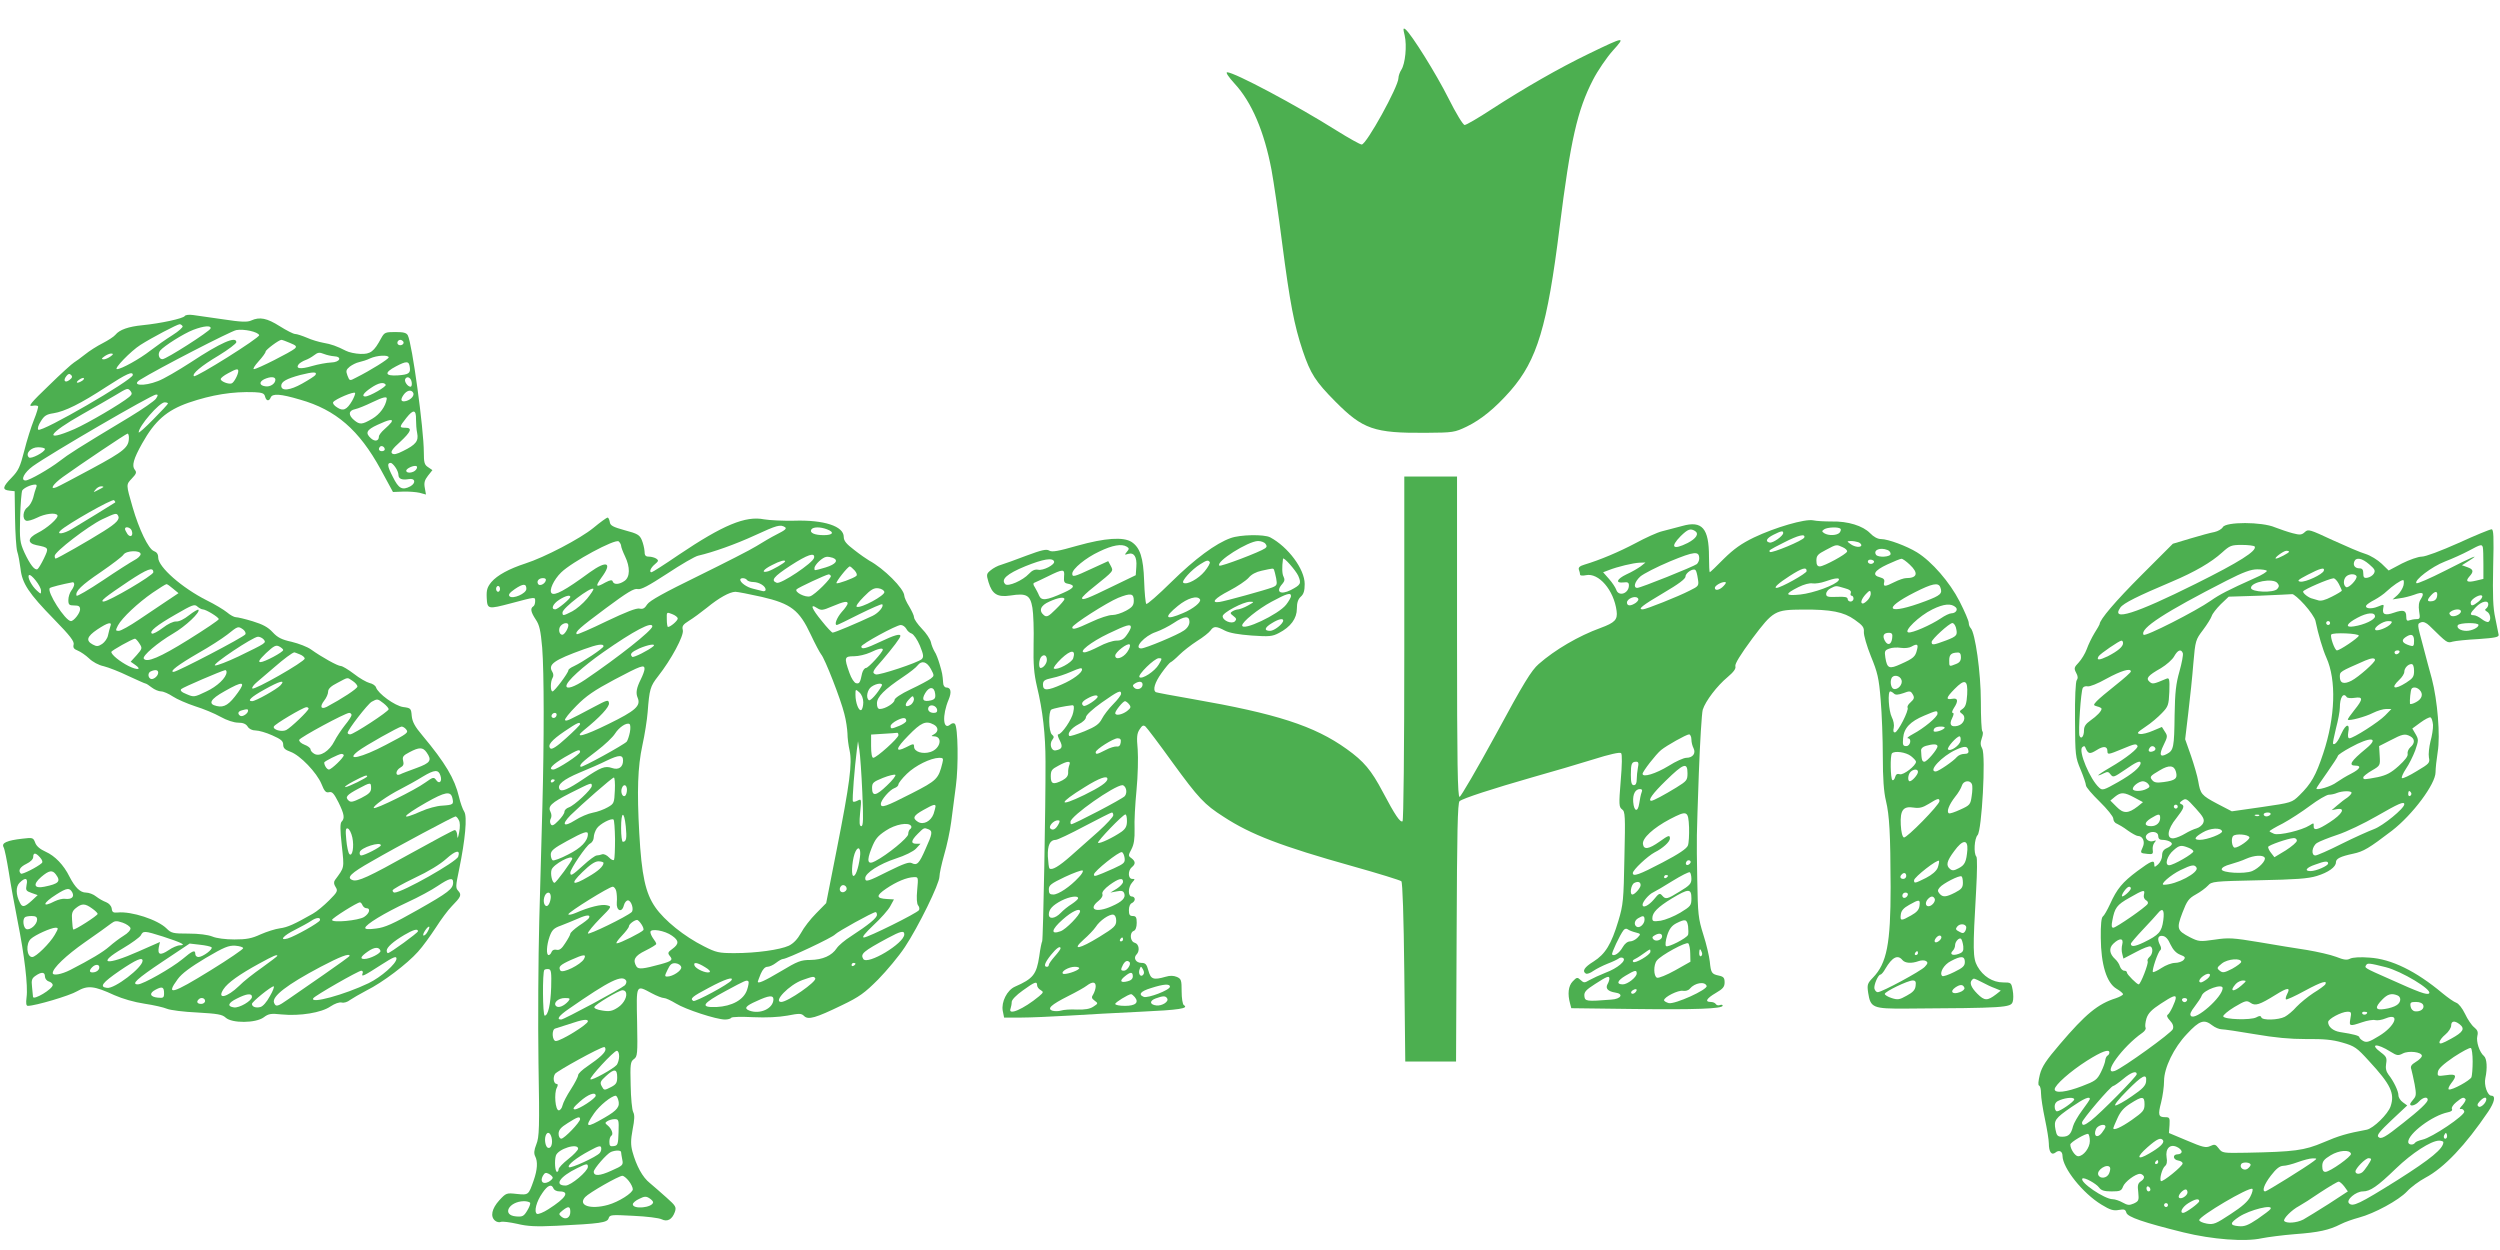
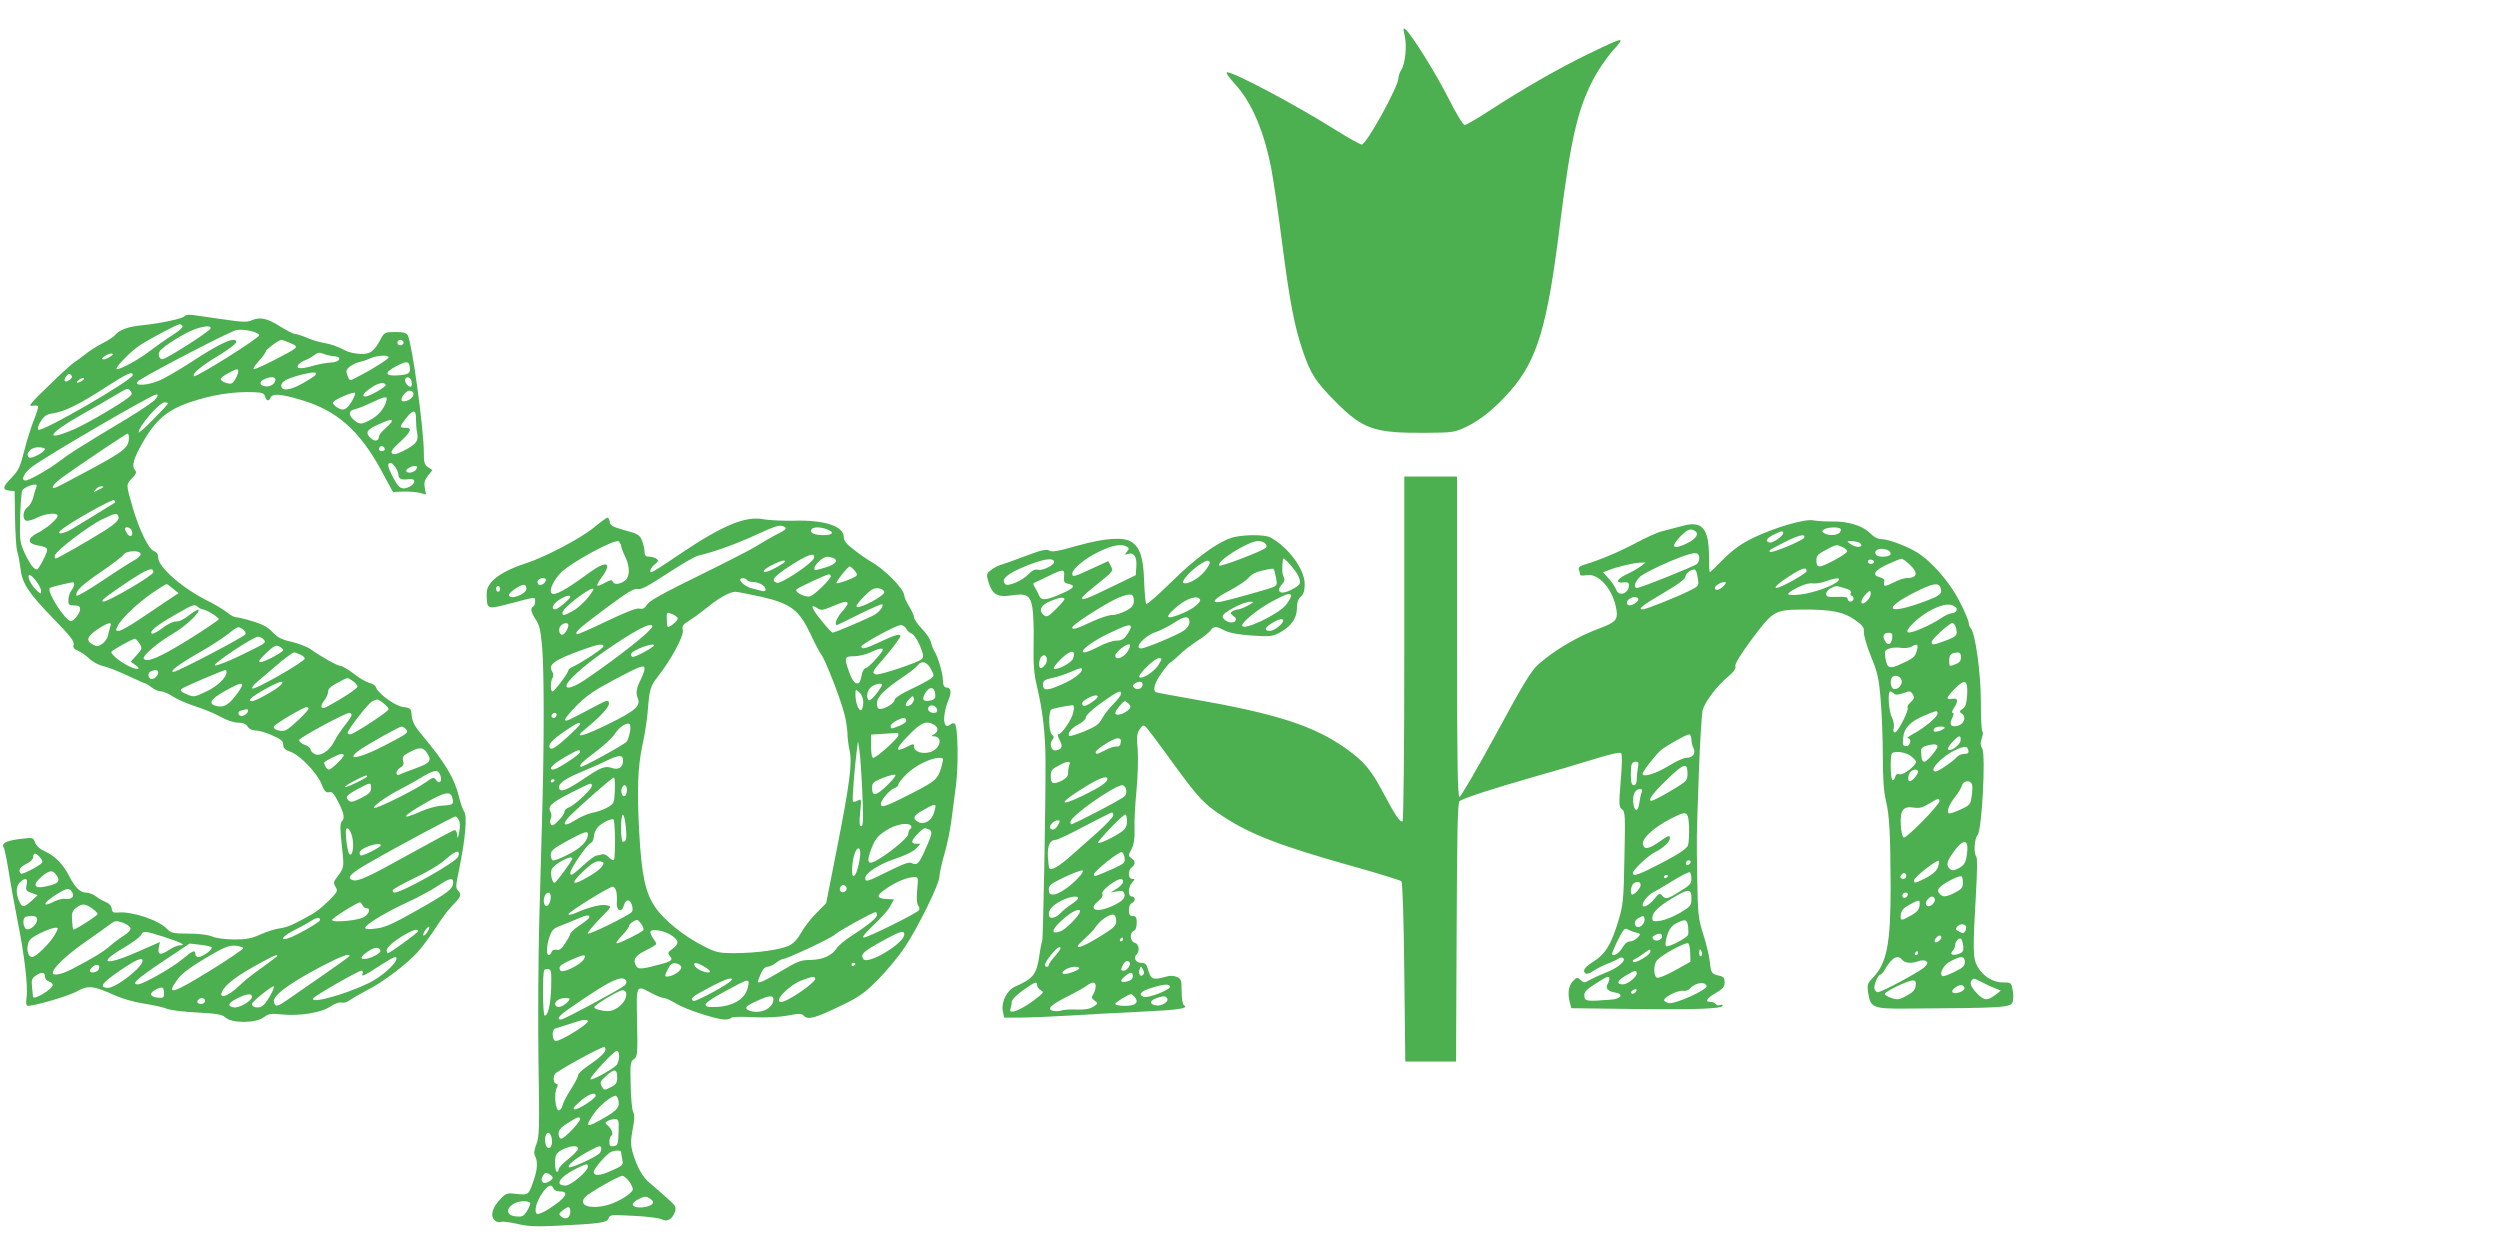
<svg xmlns="http://www.w3.org/2000/svg" version="1.0" width="1280pt" height="640pt" viewBox="0 0 1280 640" preserveAspectRatio="xMidYMid meet">
  <g transform="translate(0,640) scale(0.1,-0.1)" fill="#4caf50" stroke="none">
    <path d="M7192 6218 c12 -52 3 -144 -17 -175 -8 -12 -15 -32 -15 -43 0 -43 -164 -340 -188 -340 -8 0 -67 33 -131 73 -205 129 -521 297 -558 297 -9 0 7 -24 38 -58 88 -95 152 -246 189 -441 11 -59 36 -229 55 -379 39 -300 61 -417 105 -548 40 -118 65 -157 167 -260 141 -142 198 -162 463 -160 141 1 147 2 210 32 74 36 146 95 225 185 135 156 187 327 250 834 56 447 91 601 171 756 24 47 70 114 101 149 68 75 64 75 -122 -15 -155 -75 -329 -175 -499 -285 -67 -44 -129 -80 -137 -80 -8 0 -44 59 -83 137 -65 129 -188 325 -219 352 -13 10 -14 6 -5 -31z" />
    <path d="M946 4782 c-8 -13 -125 -38 -216 -47 -72 -7 -118 -23 -139 -49 -8 -10 -38 -29 -65 -43 -28 -14 -69 -40 -91 -58 -22 -17 -47 -36 -56 -41 -9 -5 -68 -58 -129 -118 -90 -86 -108 -108 -86 -104 14 3 28 2 31 -2 2 -3 -7 -35 -21 -69 -14 -35 -37 -107 -50 -160 -21 -82 -30 -101 -64 -136 -47 -48 -50 -63 -12 -67 l27 -3 2 -138 c1 -75 6 -152 11 -170 6 -17 13 -57 17 -88 8 -76 42 -127 172 -260 83 -85 104 -113 100 -129 -4 -16 1 -23 21 -31 15 -6 41 -24 58 -40 18 -18 50 -35 75 -40 24 -6 81 -28 126 -50 46 -21 85 -39 89 -39 3 0 17 -9 31 -20 14 -11 36 -20 48 -20 12 0 39 -12 60 -26 21 -14 72 -36 114 -50 42 -13 100 -37 130 -54 32 -18 69 -30 90 -30 25 0 40 -6 49 -20 7 -12 23 -20 41 -20 16 0 54 -11 85 -25 45 -20 56 -29 56 -48 0 -17 9 -26 37 -36 50 -18 135 -107 159 -165 15 -38 23 -46 39 -42 16 4 25 -7 48 -52 30 -61 33 -82 16 -99 -8 -8 -8 -42 1 -122 13 -120 14 -110 -35 -177 -7 -10 -6 -21 3 -35 13 -20 10 -26 -33 -69 -26 -26 -63 -57 -83 -68 -95 -54 -130 -70 -169 -75 -23 -3 -67 -17 -99 -31 -45 -21 -72 -26 -134 -26 -46 0 -92 6 -113 15 -23 9 -69 15 -122 15 -79 0 -88 2 -112 26 -45 45 -180 89 -250 82 -23 -2 -29 1 -31 20 -2 14 -14 27 -29 33 -14 5 -37 18 -51 29 -13 11 -37 20 -52 20 -29 0 -55 25 -84 81 -30 61 -75 107 -122 128 -29 13 -48 29 -54 47 -10 26 -13 26 -65 20 -80 -9 -108 -22 -97 -43 6 -10 17 -67 27 -128 9 -60 30 -173 45 -250 35 -175 54 -334 46 -391 -4 -32 -2 -44 7 -44 37 0 214 52 252 75 54 31 86 28 190 -20 43 -19 102 -36 155 -44 47 -7 99 -19 115 -26 17 -7 86 -16 155 -19 104 -6 128 -10 145 -26 32 -30 154 -29 195 1 25 19 37 21 93 15 93 -9 203 9 249 41 23 15 45 23 58 20 11 -3 30 3 42 13 13 9 51 31 85 49 81 40 208 136 263 198 24 26 64 82 91 123 26 41 63 91 82 110 47 48 52 58 33 79 -14 15 -13 25 5 111 31 151 42 269 26 294 -8 12 -20 46 -27 76 -22 93 -70 174 -187 314 -40 47 -52 71 -55 101 -3 38 -5 40 -44 45 -42 6 -129 69 -139 101 -3 9 -18 19 -33 22 -15 4 -51 24 -80 47 -29 22 -59 40 -67 40 -16 0 -97 45 -153 85 -18 13 -62 30 -99 39 -51 11 -72 22 -97 49 -24 26 -50 40 -102 56 -39 12 -78 21 -87 21 -8 0 -29 11 -45 25 -16 13 -62 41 -103 61 -127 64 -249 171 -249 219 0 18 -7 28 -23 34 -27 11 -75 110 -108 224 -34 118 -34 115 -4 147 23 24 26 32 15 45 -16 20 -7 55 38 135 65 116 126 169 237 208 120 41 225 58 338 54 40 -2 50 -6 54 -22 6 -24 21 -26 29 -5 9 21 49 19 150 -11 184 -52 303 -156 413 -357 l63 -116 52 2 c28 1 66 -2 84 -6 l33 -9 -6 34 c-5 26 -1 40 16 62 l23 29 -22 15 c-19 12 -22 24 -22 76 0 118 -60 558 -82 599 -7 13 -21 17 -64 17 -51 0 -56 -2 -72 -31 -37 -69 -55 -83 -107 -81 -26 1 -59 8 -74 16 -47 24 -75 34 -116 41 -22 4 -60 15 -84 26 -24 10 -51 19 -60 19 -9 0 -44 18 -79 40 -65 41 -102 49 -146 29 -19 -9 -52 -8 -143 6 -65 9 -134 19 -154 22 -20 3 -39 1 -43 -5z m-11 -52 c3 -5 -20 -26 -52 -46 -32 -20 -83 -56 -113 -79 -55 -43 -149 -95 -171 -95 -19 0 71 93 120 124 58 37 189 106 201 106 5 0 11 -4 15 -10z m143 -12 c-5 -15 -227 -157 -246 -157 -18 -1 -26 27 -12 44 20 24 120 87 169 106 55 21 94 24 89 7z m249 -34 c4 -13 -325 -219 -334 -210 -12 11 36 52 127 106 49 30 90 61 90 68 0 33 -80 -2 -233 -103 -65 -42 -140 -86 -168 -96 -74 -29 -140 -23 -91 7 88 55 464 249 492 254 39 7 111 -9 117 -26z m158 -40 c32 -13 36 -18 24 -29 -19 -17 -192 -105 -209 -105 -7 0 4 18 24 40 20 22 36 44 36 50 0 9 68 60 81 60 4 0 23 -7 44 -16z m580 7 c7 -12 -12 -24 -25 -16 -11 7 -4 25 10 25 5 0 11 -4 15 -9z m-355 -75 c44 -2 31 -31 -15 -32 -22 -1 -66 -9 -97 -18 -61 -18 -87 -14 -68 10 7 7 22 16 33 20 12 4 32 15 45 25 19 15 28 16 50 7 15 -6 38 -11 52 -12z m-1144 -1 c-11 -8 -27 -15 -35 -15 -13 1 -12 4 3 15 11 8 27 15 35 15 13 -1 12 -4 -3 -15z m1424 -5 c0 -8 -90 -65 -168 -104 -32 -17 -32 -17 -43 11 -9 24 -7 30 12 46 12 9 33 20 48 23 14 3 40 11 56 19 35 16 95 19 95 5z m108 -49 c5 -32 -5 -39 -62 -43 -66 -4 -70 14 -9 46 55 29 67 28 71 -3z m-878 -21 c0 -17 -22 -59 -34 -63 -15 -6 -56 10 -56 22 0 6 17 19 38 30 42 23 52 25 52 11z m395 -20 c-3 -5 -34 -25 -68 -44 -62 -35 -107 -40 -107 -11 0 21 27 36 97 55 68 17 88 17 78 0z m-1260 -26 c-23 -17 -34 -2 -14 22 9 11 15 12 23 4 8 -8 6 -15 -9 -26z m325 26 c0 -25 -468 -296 -484 -280 -5 5 0 23 13 43 17 28 29 36 64 41 59 9 141 50 271 135 105 68 136 82 136 61z m-260 -30 c-24 -15 -37 -11 -16 5 11 8 22 12 25 9 3 -3 -1 -9 -9 -14z m990 6 c0 -20 -26 -38 -51 -34 -31 4 -34 22 -7 36 32 15 58 14 58 -2z m698 -14 c2 -12 -1 -22 -6 -22 -15 0 -34 28 -27 40 10 17 30 6 33 -18z m-133 -12 c5 -9 -83 -60 -105 -60 -20 0 -9 18 28 43 39 27 67 33 77 17z m-1306 -33 c8 -11 7 -17 -7 -29 -42 -35 -211 -134 -281 -165 -162 -70 -136 -23 42 77 62 35 137 78 167 96 63 38 64 39 79 21z m1134 -49 c-27 -46 -46 -55 -77 -34 -15 9 -24 21 -20 27 9 15 108 57 112 47 2 -4 -5 -22 -15 -40z m312 42 c9 -14 -10 -36 -35 -43 -27 -7 -32 5 -14 31 16 23 39 29 49 12z m-1317 -32 c-8 -11 -68 -53 -134 -93 -271 -163 -311 -189 -359 -226 -52 -40 -155 -99 -174 -99 -28 0 -7 41 37 73 89 64 608 366 631 367 11 0 11 -4 -1 -22z m1182 -1 c-6 -38 -35 -78 -74 -101 -53 -31 -64 -31 -93 -7 -31 26 -29 49 5 56 15 3 54 19 87 35 58 28 78 32 75 17z m-1120 -23 c0 -3 -34 -40 -75 -81 -41 -42 -75 -72 -75 -67 0 32 106 154 133 154 10 0 17 -3 17 -6z m1270 -82 c0 -20 2 -52 6 -70 8 -40 -7 -59 -72 -91 -33 -17 -49 -20 -57 -12 -8 8 3 24 41 58 57 53 65 73 27 73 -32 0 -31 4 6 51 36 45 50 42 49 -9z m-126 -14 c-5 -7 -21 -23 -36 -36 -15 -13 -28 -30 -28 -37 0 -23 -20 -28 -41 -9 -30 27 -23 43 34 69 58 27 82 32 71 13z m-1344 -78 c0 -50 -22 -69 -189 -159 -91 -49 -174 -93 -183 -96 -36 -14 -17 16 34 53 92 66 323 221 331 222 4 0 7 -9 7 -20z m1310 -61 c0 -5 -7 -9 -15 -9 -15 0 -20 12 -9 23 8 8 24 -1 24 -14z m-1740 2 c0 -16 -72 -53 -82 -43 -20 20 10 52 47 52 19 0 35 -4 35 -9z m1794 -93 c9 -12 16 -30 16 -39 0 -21 18 -28 53 -22 33 6 38 -20 8 -37 -42 -22 -60 -12 -90 49 -28 54 -30 71 -10 71 4 0 15 -10 23 -22z m105 -14 c-13 -16 -49 -19 -49 -4 0 12 41 30 53 23 4 -3 3 -11 -4 -19z m-1944 -91 c-4 -10 -11 -33 -15 -51 -5 -19 -18 -41 -29 -49 -24 -16 -28 -61 -7 -69 8 -3 32 4 55 15 41 21 96 28 105 13 8 -13 -53 -67 -102 -91 -51 -26 -53 -52 -6 -62 65 -13 65 -13 39 -68 -13 -27 -28 -52 -33 -55 -14 -8 -38 23 -67 85 -23 52 -25 64 -22 180 2 69 7 131 11 138 9 13 42 29 65 30 9 1 11 -5 6 -16z m344 3 c-2 -2 -15 -9 -29 -16 -23 -12 -24 -12 -11 3 7 10 20 17 29 17 8 0 13 -2 11 -4z m60 -79 c-5 -4 -173 -107 -220 -135 -43 -26 -83 -31 -59 -8 35 33 266 164 274 155 5 -5 8 -10 5 -12z m15 -66 c12 -19 -7 -39 -72 -80 -74 -47 -239 -141 -247 -141 -3 0 -5 6 -5 14 0 21 172 153 243 187 68 32 73 33 81 20z m70 -77 c10 -26 -5 -39 -21 -19 -7 11 -13 22 -13 27 0 15 28 8 34 -8z m46 -121 c0 -8 -14 -22 -32 -31 -17 -9 -91 -56 -162 -104 -72 -48 -132 -83 -134 -78 -8 22 25 54 124 121 58 40 111 80 116 89 14 22 88 24 88 3z m65 -93 c0 -16 -229 -150 -255 -150 -20 1 8 23 130 105 94 62 125 74 125 45z m-575 -94 c0 -19 0 -19 -21 0 -27 24 -50 69 -41 79 10 10 62 -56 62 -79z m170 32 c0 -7 -7 -22 -15 -32 -8 -11 -15 -32 -15 -48 0 -24 4 -28 30 -28 23 0 30 -4 30 -20 0 -19 -32 -60 -47 -60 -29 1 -125 151 -108 169 5 5 65 20 118 30 4 0 7 -5 7 -11z m506 -22 l28 -23 -60 -40 c-32 -22 -97 -65 -143 -96 -46 -31 -92 -57 -103 -57 -17 0 -17 2 -4 28 21 39 102 115 177 167 35 24 67 44 71 44 4 1 19 -10 34 -23z m152 -106 c16 0 82 -40 82 -50 0 -5 -70 -52 -155 -105 -146 -91 -215 -120 -229 -97 -8 14 70 81 150 128 64 37 141 110 130 122 -3 3 -25 -10 -48 -28 -25 -20 -51 -33 -66 -32 -14 1 -42 -12 -69 -33 -25 -19 -50 -32 -55 -29 -16 10 23 42 123 99 83 48 95 53 109 40 9 -8 22 -15 28 -15z m-473 -87 c-3 -10 -9 -31 -12 -46 -3 -16 -17 -35 -30 -44 -20 -13 -28 -14 -48 -3 -37 20 -30 41 23 77 54 36 78 42 67 16z m680 -16 c10 -8 15 -19 11 -25 -8 -14 -349 -192 -367 -192 -25 0 24 37 126 96 55 31 122 74 149 95 55 44 55 44 81 26z m105 -51 c14 -18 15 -17 -129 -87 -57 -27 -111 -48 -120 -46 -19 4 195 147 220 147 9 0 22 -6 29 -14z m-636 -21 c15 -23 15 -26 -14 -59 l-31 -34 23 -16 c36 -25 13 -29 -34 -6 -45 23 -88 58 -88 72 0 7 106 66 121 68 4 0 14 -11 23 -25z m736 -33 c0 -11 -96 -62 -116 -62 -14 0 -7 12 28 46 41 38 51 43 68 34 11 -6 20 -14 20 -18z m84 -22 c14 -5 26 -15 26 -22 0 -16 -258 -163 -268 -153 -4 4 7 19 24 33 18 15 58 50 90 77 47 41 90 73 101 75 1 0 13 -4 27 -10z m-724 -94 c0 -18 -27 -39 -40 -31 -14 9 -13 32 3 38 23 10 37 7 37 -7z m350 3 c0 -28 -48 -74 -105 -100 -60 -29 -63 -29 -100 -13 -26 10 -34 19 -27 26 9 9 205 93 225 97 4 0 7 -4 7 -10z m645 -45 c14 -9 25 -22 25 -29 0 -11 -80 -63 -157 -104 -30 -15 -37 1 -13 32 11 14 20 34 20 46 0 14 14 28 48 45 57 30 48 29 77 10z m-369 -23 c-19 -20 -127 -81 -145 -81 -28 0 -5 22 62 59 80 45 111 53 83 22z m-218 -37 c-44 -61 -69 -78 -108 -69 -47 10 -34 35 40 76 93 53 110 51 68 -7z m746 -55 c14 -11 26 -25 26 -30 0 -12 -180 -129 -197 -129 -7 0 -13 3 -13 8 0 15 102 147 123 159 29 16 30 16 61 -8z m-384 -27 c0 -11 -91 -98 -115 -110 -23 -11 -69 2 -63 18 4 12 147 97 166 99 6 1 12 -3 12 -7z m-310 -11 c0 -14 -28 -33 -40 -26 -15 10 -12 23 8 28 28 8 32 7 32 -2z m530 -22 c0 -6 -15 -29 -34 -52 -18 -23 -43 -60 -54 -82 -25 -50 -73 -81 -102 -65 -11 6 -20 16 -20 23 0 7 -14 18 -31 24 -18 7 -29 18 -27 25 5 13 234 137 256 138 6 0 12 -5 12 -11z m279 -73 c14 -17 9 -21 -104 -80 -123 -65 -210 -85 -142 -32 36 28 209 125 223 126 6 0 17 -6 23 -14z m105 -118 c29 -41 20 -54 -51 -80 -38 -14 -76 -28 -85 -33 -26 -11 -23 21 2 35 15 8 19 17 14 35 -5 20 0 27 33 44 49 26 68 26 87 -1z m-424 -15 c0 -12 -63 -73 -76 -73 -10 0 -24 21 -24 36 0 6 74 43 88 44 6 0 12 -3 12 -7z m495 -104 c10 -29 -5 -46 -21 -24 -13 18 -16 17 -57 -12 -52 -38 -255 -138 -263 -130 -8 8 70 63 137 97 31 16 82 44 114 64 60 36 80 37 90 5z m-375 -4 c0 -7 -98 -55 -112 -55 -7 1 12 14 42 30 55 29 70 34 70 25z m20 -60 c0 -20 -10 -30 -51 -51 -43 -21 -54 -23 -65 -12 -18 17 -9 28 51 60 62 33 65 34 65 3z m416 -50 c8 -34 5 -36 -53 -40 -26 -1 -74 -14 -107 -29 -113 -50 -100 -27 26 45 97 55 125 60 134 24z m33 -114 c7 -11 7 -35 2 -62 -6 -32 -9 -36 -10 -16 -1 15 -6 27 -13 27 -6 0 -107 -54 -224 -119 -217 -121 -273 -147 -299 -137 -33 12 -10 35 98 96 133 77 419 229 429 230 4 0 12 -8 17 -19z m-545 -89 c10 -47 0 -100 -15 -85 -6 6 -13 39 -16 73 -5 51 -3 62 8 58 8 -3 18 -23 23 -46z m146 -40 c0 -9 -84 -52 -101 -52 -6 0 -9 8 -7 17 4 23 108 56 108 35z m396 -58 c-9 -27 -287 -184 -326 -184 -5 0 -10 5 -10 11 0 6 51 34 113 64 71 33 131 70 162 98 49 44 73 48 61 11z m-2141 -4 c11 -12 15 -24 9 -29 -22 -20 -101 -60 -107 -54 -16 15 -5 34 28 50 21 10 35 24 35 35 0 24 13 23 35 -2z m81 -87 c27 -36 15 -48 -59 -63 -53 -11 -60 12 -16 50 40 34 57 37 75 13z m-150 -54 c-5 -27 -3 -31 26 -41 l31 -11 -31 -29 c-37 -33 -48 -35 -60 -10 -21 41 -22 82 -2 102 30 30 44 25 36 -11z m2184 13 c0 -33 -23 -51 -182 -141 -125 -71 -168 -90 -212 -95 -38 -5 -56 -4 -56 3 0 17 99 77 215 131 57 26 127 64 156 84 60 40 79 45 79 18z m-1950 -51 c12 -23 -3 -37 -37 -33 -12 2 -35 -4 -52 -12 -69 -36 -63 -10 7 34 55 35 68 36 82 11z m1486 -66 c4 -8 12 -15 20 -15 23 0 16 -27 -12 -45 -28 -18 -164 -31 -164 -15 0 9 129 90 143 90 4 0 10 -7 13 -15z m-1385 -16 c16 -11 29 -24 29 -28 0 -9 -119 -85 -125 -80 -2 2 -5 24 -6 48 -3 35 1 47 20 62 30 24 46 24 82 -2z m-281 -57 c0 -25 -35 -56 -55 -49 -15 6 -21 48 -8 60 3 4 19 7 35 7 21 0 28 -5 28 -18z m1448 -4 c-5 -13 -126 -81 -165 -93 -46 -13 -22 15 37 44 33 17 70 37 83 46 26 18 50 20 45 3z m-970 -40 c2 -9 -13 -26 -35 -39 -21 -13 -54 -38 -73 -55 -33 -29 -95 -66 -200 -120 -45 -23 -90 -31 -90 -16 0 25 68 90 165 158 61 42 120 85 133 95 20 15 27 16 60 5 20 -7 38 -20 40 -28z m1522 -17 c-6 -12 -15 -21 -21 -21 -5 0 -2 11 7 25 20 30 31 26 14 -4z m-1910 -18 c-25 -43 -96 -113 -115 -113 -29 0 -34 69 -7 93 23 21 102 56 125 57 17 0 17 -2 -3 -37z m1860 19 c0 -8 -143 -112 -154 -112 -3 0 -6 6 -6 13 0 17 34 47 90 80 46 27 70 34 70 19z m-1306 -27 c95 -31 122 -44 88 -45 -13 0 -39 -11 -59 -25 -42 -28 -57 -24 -50 15 l6 27 -109 -48 c-168 -75 -218 -65 -80 16 44 26 85 56 91 66 12 24 18 24 113 -6z m249 -55 c10 -9 -45 -50 -67 -50 -9 0 -16 7 -16 15 0 24 -14 18 -66 -26 -56 -46 -202 -129 -228 -129 -36 0 -6 28 127 117 l138 92 52 -6 c29 -3 56 -9 60 -13z m162 -5 c0 -5 -74 -56 -165 -112 -199 -123 -234 -133 -170 -46 21 29 65 61 143 108 95 56 118 65 152 63 22 -2 40 -7 40 -13z m703 -13 c4 -12 -54 -42 -83 -42 -24 0 -18 13 18 38 34 24 58 25 65 4z m-528 -26 c0 -2 -35 -29 -77 -59 -43 -30 -97 -72 -119 -95 -62 -60 -115 -71 -80 -17 21 33 83 77 184 132 73 40 92 48 92 39z m370 0 c0 -3 -60 -46 -132 -96 -73 -50 -155 -107 -182 -126 -54 -38 -64 -41 -73 -18 -12 32 65 92 239 184 99 52 148 71 148 56z m240 -14 c0 -26 -79 -95 -143 -126 -123 -59 -302 -108 -283 -77 8 13 231 141 246 141 7 0 10 -7 6 -15 -7 -19 7 -12 97 46 61 39 77 46 77 31z m-1300 -11 c0 -35 -144 -145 -182 -139 -41 5 -25 26 65 88 84 57 117 71 117 51z m-222 -38 c-2 -10 -13 -19 -26 -21 -24 -4 -29 7 -10 26 18 18 40 15 36 -5z m-278 -42 c0 -11 9 -23 20 -26 11 -3 20 -12 20 -18 0 -21 -99 -80 -101 -61 0 5 -3 28 -5 51 -4 35 -1 44 18 57 30 21 48 20 48 -3z m610 -87 c0 -22 -4 -25 -32 -22 -41 4 -46 23 -11 41 34 18 43 14 43 -19z m542 -14 c-16 -30 -36 -53 -49 -56 -23 -6 -43 1 -43 16 0 11 98 90 111 90 5 0 -3 -23 -19 -50z m-92 -4 c0 -20 -65 -58 -92 -54 -36 5 -31 23 14 45 51 26 78 29 78 9z m-240 -21 c0 -8 -9 -15 -20 -15 -20 0 -26 11 -13 23 12 13 33 7 33 -8z" />
    <path d="M7190 3081 c0 -527 -4 -882 -9 -886 -12 -7 -37 29 -101 150 -59 112 -97 157 -185 220 -166 119 -360 181 -790 256 -99 17 -183 33 -187 35 -17 11 -6 49 29 98 20 28 41 53 46 55 6 2 26 19 45 38 19 19 60 51 91 71 31 19 62 44 69 54 16 23 29 23 74 -1 24 -12 70 -20 137 -25 89 -6 105 -5 139 13 60 31 92 74 92 125 0 30 6 48 20 61 15 13 20 31 20 65 0 76 -85 190 -177 239 -31 16 -153 14 -202 -4 -76 -27 -182 -105 -304 -225 -67 -66 -124 -116 -128 -112 -4 4 -9 57 -11 117 -4 121 -21 171 -64 200 -42 27 -135 21 -278 -19 -98 -28 -130 -34 -144 -25 -14 9 -39 3 -117 -26 -55 -21 -113 -42 -130 -47 -16 -4 -40 -17 -53 -28 -22 -18 -22 -22 -11 -60 19 -63 46 -79 113 -69 82 13 101 2 112 -63 5 -29 8 -113 6 -186 -2 -105 2 -151 17 -216 30 -124 44 -247 44 -386 1 -220 -12 -910 -17 -919 -3 -5 -10 -39 -15 -77 -14 -93 -31 -115 -125 -156 -40 -18 -70 -78 -62 -123 l7 -35 87 0 c48 0 157 5 244 10 86 6 252 14 369 20 197 9 248 17 220 34 -6 4 -11 35 -11 70 0 57 -2 64 -24 74 -17 7 -35 8 -58 1 -63 -18 -76 -13 -88 31 -9 33 -15 40 -36 40 -28 0 -43 25 -25 43 18 18 13 54 -9 60 -24 6 -28 52 -5 61 9 3 15 19 15 41 0 28 -4 35 -20 35 -16 0 -20 7 -20 30 0 18 6 33 15 36 8 4 15 12 15 20 0 8 -7 14 -15 14 -21 0 -20 48 2 72 15 17 15 18 0 18 -22 0 -23 43 -2 60 20 16 19 30 -2 46 -17 12 -17 14 0 46 13 25 17 52 16 104 -2 38 3 128 10 199 7 73 9 164 6 208 -6 63 -4 82 10 103 13 20 19 23 30 14 7 -6 70 -89 139 -185 132 -181 162 -214 261 -277 139 -91 296 -151 660 -253 132 -37 245 -72 250 -77 6 -6 12 -181 15 -466 l5 -457 130 0 130 0 3 661 c2 513 5 664 15 672 18 15 170 64 372 122 99 28 240 69 313 92 82 26 136 38 142 32 6 -6 5 -60 -2 -142 -10 -122 -9 -134 7 -146 16 -11 17 -33 12 -247 -4 -217 -6 -241 -31 -324 -36 -120 -67 -170 -127 -208 -47 -29 -60 -49 -39 -62 6 -3 23 3 38 14 16 11 48 27 73 37 24 9 49 21 56 26 7 6 17 7 23 3 20 -12 -29 -53 -89 -75 -30 -12 -67 -29 -83 -38 -25 -15 -29 -15 -45 0 -17 16 -20 15 -41 -7 -22 -23 -27 -64 -13 -114 l6 -23 315 -4 c318 -4 460 1 460 17 0 5 -6 6 -14 3 -8 -3 -17 -1 -21 5 -3 6 -15 11 -26 11 -32 0 -22 18 26 46 36 21 45 31 45 54 0 23 -5 30 -30 35 -37 8 -40 14 -46 73 -3 26 -17 88 -33 137 -26 83 -28 104 -31 280 -4 235 -4 193 8 545 6 162 15 309 20 326 14 45 74 123 127 167 32 27 44 44 40 56 -3 12 25 58 87 142 107 142 115 147 258 148 145 1 210 -12 266 -52 41 -29 49 -39 47 -63 -1 -16 15 -72 36 -124 34 -83 41 -111 50 -223 6 -70 11 -201 11 -290 0 -112 5 -182 16 -227 18 -75 23 -167 24 -442 0 -289 -19 -390 -91 -464 -28 -29 -30 -36 -24 -77 12 -77 24 -82 194 -81 505 3 537 5 546 35 4 11 4 38 0 59 -7 39 -8 40 -49 40 -53 0 -103 31 -132 83 -23 42 -24 82 -6 392 5 90 6 164 1 169 -15 17 -10 93 6 110 22 22 43 408 24 443 -10 18 -10 31 -2 54 6 16 7 31 3 34 -5 3 -8 72 -8 153 0 148 -29 353 -52 376 -6 6 -10 18 -10 27 0 10 -21 59 -47 110 -50 98 -142 204 -218 251 -52 32 -148 68 -184 68 -17 0 -38 11 -56 30 -37 38 -114 62 -197 60 -35 0 -77 2 -95 6 -42 8 -194 -36 -303 -88 -64 -31 -102 -58 -154 -109 -37 -38 -70 -69 -72 -69 -2 0 -4 36 -4 80 0 145 -35 186 -137 157 -32 -8 -78 -21 -103 -27 -25 -6 -86 -34 -136 -61 -85 -45 -182 -86 -262 -110 -24 -7 -32 -15 -28 -26 3 -8 6 -19 6 -25 0 -5 12 -7 30 -3 65 14 143 -76 157 -183 6 -45 -9 -60 -82 -87 -113 -41 -234 -112 -317 -185 -37 -32 -77 -97 -219 -360 -96 -176 -180 -320 -186 -320 -10 0 -13 171 -13 820 l0 820 -135 0 -135 0 0 -879z m2233 612 c4 -3 2 -12 -4 -20 -13 -15 -57 -17 -79 -3 -13 9 -13 11 0 20 17 11 73 13 83 3z m-744 -12 c21 -14 6 -38 -38 -61 -76 -38 -92 -22 -36 35 37 36 50 41 74 26z m451 -10 c0 -15 -52 -52 -69 -49 -25 5 -17 22 19 40 40 20 50 22 50 9z m108 -23 c-5 -15 -167 -82 -176 -74 -7 8 -6 9 73 49 72 37 110 46 103 25z m-2759 -32 c8 -10 8 -16 -1 -23 -24 -18 -229 -96 -235 -89 -20 20 147 125 198 126 15 0 32 -6 38 -14z m3035 8 c9 -3 16 -10 16 -15 0 -14 -34 -11 -56 6 -19 14 -19 14 3 15 12 0 28 -3 37 -6z m-3745 -23 c13 -8 13 -12 0 -27 -12 -15 -12 -16 7 -10 30 9 46 -15 42 -66 l-3 -43 -116 -56 c-129 -63 -159 -75 -159 -61 0 5 26 30 58 55 108 87 103 82 89 110 l-13 24 -83 -38 c-92 -43 -101 -45 -101 -26 0 24 69 81 138 113 68 33 115 41 141 25z m3666 -3 c14 -6 24 -16 22 -22 -4 -14 -117 -75 -139 -76 -13 0 -18 8 -18 30 0 25 7 33 48 54 56 30 54 29 87 14z m229 -14 c9 -3 16 -12 16 -20 0 -16 -65 -20 -75 -4 -15 24 21 39 59 24z m-964 -44 c0 -10 -6 -22 -12 -28 -17 -13 -288 -122 -305 -122 -22 0 -14 31 15 58 16 14 84 49 153 78 126 52 149 54 149 14z m-3303 -15 c5 -16 -56 -48 -82 -42 -17 3 -31 -4 -47 -21 -31 -34 -107 -67 -121 -53 -24 24 8 53 103 92 92 37 140 45 147 24z m1250 -73 c17 -40 13 -46 -38 -73 -54 -27 -80 -9 -43 32 11 13 13 22 6 36 -8 14 -9 49 -3 92 2 13 65 -59 78 -87z m2945 66 c-12 -12 -35 -1 -27 12 3 5 13 6 21 3 10 -4 12 -9 6 -15z m186 -9 c46 -43 39 -69 -19 -69 -11 0 -37 -9 -59 -20 -49 -25 -59 -25 -53 -1 3 13 -2 20 -21 25 -44 11 -30 35 37 66 34 16 67 29 72 29 6 1 25 -13 43 -30z m-3584 13 c3 -5 -9 -26 -26 -47 -32 -39 -91 -71 -109 -59 -13 7 42 68 86 95 33 21 41 23 49 11z m2206 -22 c-14 -10 -46 -29 -73 -41 -50 -24 -58 -46 -14 -41 21 3 27 -1 27 -15 0 -42 -53 -60 -65 -22 -4 11 -20 36 -37 55 l-30 34 29 11 c43 17 125 37 158 38 l30 1 -25 -20z m-1877 -17 c2 -5 7 -24 11 -44 6 -33 4 -37 -21 -47 -34 -13 -240 -70 -269 -74 -47 -7 -25 19 49 57 42 22 87 52 100 67 14 17 38 30 67 36 60 13 58 13 63 5z m2170 -46 c6 -36 5 -38 -42 -61 -58 -30 -224 -96 -240 -96 -28 0 -3 20 104 83 80 47 115 73 115 86 0 18 40 44 51 32 4 -3 9 -23 12 -44z m557 39 c0 -12 -133 -86 -154 -86 -17 0 11 25 67 61 64 41 87 48 87 25z m-3802 -28 c-2 -26 1 -33 17 -36 43 -8 37 -22 -20 -47 -89 -40 -113 -42 -125 -14 -5 13 -16 32 -22 43 -8 11 -9 20 -3 22 6 2 37 17 70 33 79 39 87 39 83 -1z m3966 -19 c-14 -24 -130 -66 -197 -73 -79 -8 -81 2 -9 38 28 14 58 22 72 19 14 -2 43 2 65 10 50 18 78 21 69 6z m-589 -29 c-19 -21 -45 -27 -45 -10 0 11 30 29 49 30 11 0 10 -5 -4 -20z m1109 -6 c13 -33 3 -42 -76 -72 -194 -73 -229 -43 -53 46 87 44 119 51 129 26z m-491 -5 c27 -7 37 -15 33 -25 -3 -8 -1 -14 4 -14 6 0 10 -7 10 -15 0 -8 -7 -15 -15 -15 -8 0 -15 6 -15 13 0 10 -15 13 -55 11 -47 -2 -55 1 -55 15 0 10 10 23 23 29 28 14 26 14 70 1z m121 -60 c-9 -10 -21 -19 -26 -19 -15 0 -8 23 15 48 19 20 23 21 25 7 2 -9 -4 -25 -14 -36z m-3759 -4 c0 -24 -7 -34 -40 -52 -22 -12 -53 -22 -70 -22 -16 1 -65 -15 -107 -35 -79 -37 -98 -42 -98 -28 0 14 179 128 235 151 65 26 80 23 80 -14z m805 23 c0 -6 -11 -26 -25 -44 -39 -50 -225 -138 -225 -106 0 18 80 83 150 121 78 42 100 49 100 29z m1766 -34 c-26 -18 -46 -18 -46 1 0 19 41 37 55 23 7 -6 3 -14 -9 -24z m-2926 18 c0 -4 -20 -28 -45 -52 -37 -37 -46 -41 -60 -30 -28 23 -18 50 28 70 44 20 77 26 77 12z m694 -1 c8 -13 -34 -48 -87 -70 -91 -39 -101 -24 -26 37 49 40 100 55 113 33z m246 -31 c-19 -11 -42 -19 -50 -20 -8 0 -22 -5 -30 -10 -13 -8 -12 -11 5 -24 16 -12 17 -17 8 -27 -16 -16 -63 3 -63 26 0 18 105 74 140 74 23 0 22 -1 -10 -19z m3624 -10 c12 -12 -2 -30 -22 -30 -10 0 -35 -12 -55 -26 -51 -34 -146 -76 -166 -72 -27 5 55 85 123 118 59 29 97 32 120 10z m-3924 -74 c0 -15 -10 -32 -28 -44 -30 -22 -198 -92 -219 -92 -41 0 17 65 75 84 26 9 67 30 91 46 55 37 81 39 81 6z m480 7 c0 -17 -46 -53 -67 -53 -33 0 -29 17 10 40 32 20 57 26 57 13z m3444 -35 c10 -40 7 -45 -50 -67 -65 -24 -74 -26 -74 -8 0 14 90 96 106 97 7 0 14 -10 18 -22z m-4224 1 c0 -6 -9 -24 -21 -40 -15 -22 -28 -29 -53 -29 -18 0 -58 -13 -89 -30 -31 -16 -64 -30 -74 -30 -35 0 32 53 122 96 94 45 115 51 115 33z m3898 -56 c-4 -34 -23 -41 -38 -13 -13 25 -6 40 21 40 16 0 20 -6 17 -27z m-3917 -72 c-22 -31 -61 -42 -61 -18 0 18 63 67 74 57 5 -5 -1 -22 -13 -39z m4044 12 c-8 -35 -18 -44 -83 -73 -59 -27 -70 -23 -79 33 -5 33 -3 38 20 46 14 6 41 7 60 4 19 -3 43 0 53 6 30 17 37 13 29 -16z m-4320 -43 c-7 -23 -82 -63 -99 -53 -5 3 12 26 38 51 49 46 75 47 61 2z m4545 5 c0 -18 -7 -28 -26 -35 -35 -14 -34 -14 -34 19 0 29 10 39 43 40 12 1 17 -7 17 -24z m-4680 -14 c0 -18 -18 -41 -32 -41 -12 0 -9 45 4 58 14 14 28 6 28 -17z m573 -23 c-20 -35 -86 -78 -99 -65 -11 11 77 97 99 97 18 0 18 -1 0 -32z m-393 -26 c0 -17 -47 -52 -103 -76 -74 -33 -97 -34 -97 -2 0 21 7 26 48 35 26 5 67 19 92 30 51 22 60 24 60 13z m4196 -54 c7 -22 -19 -52 -41 -45 -12 4 -19 33 -11 53 8 22 44 17 52 -8z m-3886 -23 c0 -21 -28 -31 -43 -16 -9 9 -8 14 3 21 22 14 40 12 40 -5z m4222 -50 c-3 -46 -8 -63 -23 -74 -18 -12 -18 -15 -3 -26 23 -16 9 -53 -22 -61 -35 -9 -46 6 -29 39 8 17 10 27 3 27 -6 0 -3 11 6 25 24 36 21 53 -9 47 -34 -6 -31 6 12 50 53 54 69 48 65 -27z m-4332 3 c0 -7 -18 -31 -40 -53 -23 -23 -49 -57 -58 -75 -14 -27 -31 -40 -89 -64 -40 -16 -75 -27 -78 -24 -12 12 10 40 46 59 23 11 39 27 39 37 0 10 33 41 81 75 84 59 99 66 99 45z m3957 1 c8 -8 21 -7 48 2 31 12 37 11 45 -1 14 -21 12 -28 -9 -47 -11 -9 -17 -21 -14 -26 8 -13 -50 -127 -65 -127 -8 0 -10 8 -6 24 3 14 -1 37 -10 54 -16 32 -22 132 -8 132 4 0 13 -5 19 -11z m-4077 -16 c0 -12 -62 -53 -72 -47 -15 10 -8 23 20 38 30 17 52 20 52 9z m161 -39 c11 -14 9 -19 -11 -35 -26 -19 -60 -25 -60 -10 0 12 40 61 50 61 4 0 14 -7 21 -16z m-286 -41 c-6 -35 -59 -113 -77 -113 -5 0 -1 -14 8 -31 17 -33 12 -45 -21 -51 -23 -4 -34 34 -16 56 8 10 8 16 -3 25 -17 14 -19 118 -3 128 11 6 68 18 106 22 10 1 12 -8 6 -36z m4425 -7 c0 -17 -70 -75 -125 -104 -22 -12 -34 -21 -27 -22 21 0 14 -40 -8 -40 -17 0 -19 6 -16 41 4 51 36 85 108 115 64 27 68 28 68 10z m35 -75 c-15 -14 -55 -23 -55 -13 0 15 12 22 39 22 15 0 21 -4 16 -9z m-1295 -57 c0 -14 5 -34 11 -45 13 -26 -4 -49 -37 -49 -13 0 -54 -18 -90 -41 -67 -41 -134 -61 -134 -41 0 12 68 100 95 122 28 23 128 79 143 80 6 0 12 -12 12 -26z m1378 -6 c-3 -24 -52 -58 -64 -45 -8 8 44 67 59 67 4 0 7 -10 5 -22z m-4300 -10 c-2 -15 -9 -22 -20 -20 -10 1 -35 -6 -57 -18 -45 -23 -51 -24 -51 -11 0 14 91 71 112 71 14 0 19 -6 16 -22z m4182 -19 c0 -16 -54 -79 -67 -79 -12 0 -15 10 -17 57 -1 10 9 20 24 24 38 11 60 10 60 -2z m158 -22 c3 -12 -4 -17 -21 -17 -14 0 -30 -7 -38 -16 -17 -21 -95 -74 -108 -74 -42 0 32 79 103 111 46 21 60 20 64 -4z m-294 -28 c14 -11 26 -24 26 -29 0 -20 -65 -70 -83 -64 -13 4 -20 0 -24 -15 -3 -11 -9 -18 -14 -15 -10 6 -12 127 -2 137 14 14 71 6 97 -14z m-4309 -46 c-4 -10 -7 -28 -6 -40 0 -16 -9 -27 -29 -38 -47 -24 -60 -20 -60 20 0 30 5 37 38 54 47 26 67 27 57 4z m2911 -14 c-3 -17 -6 -44 -6 -60 0 -19 -5 -29 -15 -29 -11 0 -15 13 -15 53 0 57 4 67 28 67 11 0 13 -8 8 -31z m254 -28 c0 -36 -4 -40 -57 -73 -62 -38 -118 -68 -128 -68 -20 0 6 37 74 103 91 89 111 96 111 38z m1180 7 c0 -14 -30 -48 -42 -48 -12 0 -10 34 4 48 15 15 38 16 38 0z m-4150 -36 c0 -17 -37 -42 -118 -82 -136 -66 -135 -44 2 40 75 47 116 61 116 42z m4426 -27 c4 -8 3 -36 -1 -61 -6 -43 -9 -47 -58 -69 -28 -13 -54 -22 -59 -19 -13 8 1 44 32 84 16 19 31 45 35 58 7 25 42 30 51 7z m-4331 -25 c4 -12 1 -28 -6 -36 -11 -14 -260 -144 -274 -144 -3 0 -5 6 -4 13 1 29 224 186 266 187 6 0 15 -9 18 -20z m2640 -17 c-4 -10 -9 -35 -12 -56 -7 -48 -27 -43 -31 7 -3 40 11 66 35 66 10 0 13 -6 8 -17z m1525 -45 c-1 -20 -168 -190 -182 -186 -8 3 -14 28 -16 65 -4 76 13 97 67 88 28 -4 45 0 76 19 46 29 55 31 55 14z m-4230 -72 c0 -8 -34 -45 -76 -83 -42 -37 -106 -94 -141 -125 -61 -54 -98 -76 -110 -64 -3 3 -6 30 -8 61 -2 58 11 85 41 85 8 0 74 31 147 70 73 38 135 70 140 70 4 0 7 -6 7 -14z m2948 -62 c1 -38 -1 -80 -6 -93 -6 -16 -46 -43 -130 -87 -120 -63 -152 -74 -152 -54 0 16 76 87 112 106 42 21 78 54 78 71 0 19 -7 17 -53 -16 -55 -39 -81 -43 -85 -13 -5 30 53 83 138 128 89 46 94 44 98 -42z m-2878 32 c0 -26 -7 -39 -27 -54 -43 -30 -114 -64 -121 -57 -6 6 127 145 140 145 5 0 8 -15 8 -34z m-350 -15 c-14 -27 -30 -35 -42 -23 -11 11 16 42 38 42 11 0 12 -4 4 -19z m4653 -131 c-5 -62 -13 -79 -44 -95 -24 -13 -34 -14 -45 -4 -22 18 -17 40 22 92 42 58 70 61 67 7z m-4315 -43 c3 -24 -3 -29 -55 -53 -95 -42 -103 -45 -102 -31 0 16 129 119 143 114 6 -2 12 -15 14 -30z m2893 -30 c-13 -13 -26 -3 -16 12 3 6 11 8 17 5 6 -4 6 -10 -1 -17z m1270 -20 c-7 -17 -29 -36 -60 -52 -58 -29 -61 -29 -61 -12 0 16 123 112 128 99 1 -5 -2 -21 -7 -35z m-4398 -49 c-44 -48 -104 -88 -130 -88 -18 0 -23 5 -23 26 0 22 11 30 82 64 45 21 86 36 91 33 5 -3 -4 -19 -20 -35z m3137 -8 c0 -24 -9 -34 -59 -64 -66 -41 -73 -42 -91 -21 -12 14 -17 11 -42 -20 -27 -32 -58 -47 -58 -27 0 15 32 53 54 63 11 5 57 32 100 59 44 27 83 47 88 44 4 -3 8 -18 8 -34z m1100 15 c0 -8 -7 -15 -15 -15 -16 0 -20 12 -8 23 11 12 23 8 23 -8z m-1220 1 c0 -3 -4 -8 -10 -11 -5 -3 -10 -1 -10 4 0 6 5 11 10 11 6 0 10 -2 10 -4z m1510 -36 c0 -24 -7 -33 -40 -50 -47 -24 -63 -25 -80 -5 -10 12 -10 18 1 31 16 20 101 64 112 57 4 -2 7 -17 7 -33z m-4300 5 c0 -8 -15 -24 -32 -35 l-33 -20 32 6 c25 5 34 3 39 -10 9 -23 -11 -43 -64 -66 -80 -36 -124 -17 -67 28 15 12 23 26 19 35 -3 9 10 26 37 46 47 34 69 39 69 16z m2650 -17 c0 -14 -30 -48 -42 -48 -15 0 -8 49 9 59 19 10 33 6 33 -11z m260 -67 c0 -37 -3 -41 -57 -74 -32 -19 -77 -37 -100 -41 -38 -5 -43 -4 -43 13 0 29 28 57 100 101 85 51 100 52 100 1z m1108 17 c-6 -18 -28 -21 -28 -4 0 9 7 16 16 16 9 0 14 -5 12 -12z m-4248 -17 c0 -5 -15 -18 -33 -30 -18 -11 -43 -31 -56 -45 -29 -30 -61 -34 -61 -8 0 26 19 47 65 71 42 21 85 27 85 12z m4385 -1 c8 -13 -13 -40 -31 -40 -17 0 -18 22 -2 38 15 15 25 15 33 2z m-77 -37 c-2 -20 -14 -34 -43 -50 -51 -29 -57 -29 -53 4 2 20 14 34 43 50 51 29 57 29 53 -4z m-4298 -29 c0 -18 -73 -93 -100 -102 -52 -19 -48 8 11 60 47 42 89 61 89 42z m185 -48 c0 -26 -10 -36 -85 -82 -104 -64 -146 -72 -82 -15 24 21 52 50 62 65 21 33 69 66 90 63 9 -2 15 -13 15 -31z m2705 5 c0 -22 -25 -45 -40 -36 -16 10 -12 33 8 44 25 15 32 13 32 -8z m223 -33 c2 -18 2 -38 0 -44 -7 -18 -104 -67 -113 -58 -5 5 -2 29 6 55 11 34 24 50 47 62 46 23 54 21 60 -15z m1424 -3 c1 -5 -1 -16 -6 -24 -7 -10 -13 -11 -30 -1 -18 9 -20 14 -10 26 13 16 40 15 46 -1z m-1693 -29 c27 -7 28 -8 11 -26 -10 -11 -28 -20 -39 -20 -13 0 -28 -12 -38 -30 -17 -30 -44 -48 -54 -37 -5 5 40 101 59 125 6 7 14 9 21 4 6 -5 24 -12 40 -16z m136 -20 c0 -18 -31 -29 -44 -16 -8 8 -7 14 4 20 22 14 40 12 40 -4z m1430 -5 c0 -13 -26 -32 -33 -24 -8 7 11 33 24 33 5 0 9 -4 9 -9z m-4190 -11 c0 -5 -5 -10 -11 -10 -5 0 -7 5 -4 10 3 6 8 10 11 10 2 0 4 -4 4 -10z m4302 -35 c2 -24 -2 -31 -24 -39 -31 -11 -48 -2 -30 16 7 7 12 19 12 28 0 20 22 42 31 33 4 -5 9 -21 11 -38z m-1398 -37 l1 -42 -78 -44 c-43 -24 -85 -41 -93 -38 -18 7 -19 66 -1 88 20 27 151 98 161 88 5 -5 10 -28 10 -52z m-3224 26 c0 -4 -13 -22 -30 -41 -16 -18 -30 -38 -30 -43 0 -6 -4 -10 -10 -10 -18 0 -11 21 21 61 28 35 49 49 49 33z m3020 -17 c0 -16 -79 -62 -88 -52 -4 4 -2 9 4 12 5 2 26 14 45 28 41 29 39 28 39 12z m263 -2 c4 -8 2 -17 -3 -20 -6 -4 -10 3 -10 14 0 25 6 27 13 6z m1107 -5 c0 -5 -5 -10 -11 -10 -5 0 -7 5 -4 10 3 6 8 10 11 10 2 0 4 -4 4 -10z m-80 -35 c14 -17 47 -19 83 -6 13 5 30 5 37 1 12 -7 11 -13 -5 -30 -20 -22 -220 -130 -241 -130 -7 0 -14 8 -17 18 -4 18 19 72 31 72 4 0 16 13 25 30 35 59 63 74 87 45z m320 -10 c0 -21 -10 -30 -55 -52 -30 -15 -57 -24 -61 -20 -16 15 8 58 44 76 52 28 72 27 72 -4z m-4277 -1 c10 -10 -12 -44 -28 -44 -18 0 -18 5 -5 31 11 19 22 24 33 13z m-258 -33 c-8 -13 -75 -34 -83 -26 -11 11 30 35 61 35 15 0 26 -4 22 -9z m327 -33 c-13 -13 -26 8 -17 30 6 16 7 16 17 -1 7 -13 7 -22 0 -29z m2528 8 c0 -19 -47 -56 -71 -56 -35 0 -29 19 13 44 50 30 58 31 58 12z m-2580 -15 c0 -12 -9 -21 -26 -25 -37 -10 -44 2 -15 25 29 24 41 24 41 0z m2440 -12 c0 -6 -4 -19 -10 -29 -11 -21 3 -36 40 -42 45 -6 30 -33 -20 -36 -128 -10 -135 -9 -138 18 -2 21 8 32 55 62 62 40 73 44 73 27z m1908 -18 c20 -11 50 -25 67 -31 l29 -12 -24 -19 c-45 -34 -59 -34 -96 3 -32 32 -42 57 -27 71 9 10 9 9 51 -12z m-340 -18 c-2 -21 -14 -34 -46 -51 -37 -21 -46 -22 -77 -12 -19 6 -35 16 -35 21 0 12 118 69 143 69 14 0 18 -6 15 -27z m-4498 2 c0 -7 8 -19 18 -24 16 -10 15 -12 -8 -32 -80 -66 -161 -101 -146 -63 3 9 6 24 6 34 0 11 23 35 57 59 61 44 73 49 73 26z m300 -5 c0 -11 -6 -29 -12 -40 -11 -16 -9 -22 6 -33 19 -14 19 -15 -6 -31 -18 -12 -43 -16 -84 -15 -33 2 -69 -1 -81 -5 -13 -4 -32 -4 -44 -1 -30 10 -9 30 80 75 42 21 85 45 96 54 28 21 45 20 45 -4z m3128 2 c6 -19 -163 -95 -194 -88 -13 4 -24 10 -24 15 0 16 73 53 97 48 13 -2 28 2 35 11 25 30 77 39 86 14z m-2748 -4 c0 -17 -113 -60 -134 -52 -30 12 -16 29 37 45 65 21 97 23 97 7z m4068 -6 c2 -7 -9 -17 -24 -22 -37 -14 -53 3 -23 24 25 17 40 17 47 -2z m-1686 -24 c-6 -6 -15 -8 -19 -4 -4 4 -1 11 7 16 19 12 27 3 12 -12z m-2562 -23 c23 -28 4 -45 -50 -45 -27 0 -50 4 -50 10 0 8 65 48 81 50 4 0 12 -7 19 -15z m166 -7 c10 -16 -26 -39 -55 -36 -35 4 -37 24 -4 36 38 14 51 14 59 0z" />
    <path d="M3038 3697 c-67 -55 -251 -151 -348 -182 -83 -27 -144 -60 -174 -95 -21 -26 -26 -40 -24 -81 3 -59 6 -59 124 -28 128 34 124 34 124 11 0 -12 -4 -24 -10 -27 -16 -10 -12 -29 13 -67 19 -28 25 -55 33 -144 10 -127 10 -478 1 -814 -4 -129 -11 -392 -16 -585 -5 -192 -7 -519 -4 -726 6 -337 4 -381 -11 -418 -12 -30 -13 -47 -6 -61 14 -27 12 -68 -8 -125 -26 -74 -26 -74 -86 -68 -53 6 -55 5 -90 -33 -38 -42 -47 -83 -21 -104 8 -7 22 -10 30 -6 9 3 46 -2 83 -10 53 -13 96 -15 202 -10 223 11 259 16 266 38 6 19 13 19 127 13 67 -3 132 -11 145 -18 29 -14 53 -1 67 37 9 26 5 32 -42 74 -29 26 -67 59 -86 75 -37 29 -69 88 -89 161 -9 34 -9 59 1 113 10 50 11 75 3 89 -6 11 -12 73 -13 138 -3 108 -1 120 16 133 19 13 20 25 17 189 -4 197 -7 192 74 149 26 -14 54 -25 64 -25 9 0 36 -13 61 -28 48 -30 207 -82 251 -82 15 0 29 4 32 9 3 5 53 6 112 3 68 -3 130 0 175 8 62 12 72 12 86 -2 21 -21 59 -10 193 55 90 43 117 63 186 132 44 45 106 119 137 166 69 104 177 324 177 361 0 15 11 65 24 111 14 47 30 122 36 168 6 46 17 129 24 184 14 103 11 303 -5 319 -5 5 -15 4 -24 -4 -37 -31 -42 47 -8 128 16 38 12 62 -12 62 -8 0 -16 10 -16 23 -3 43 -5 52 -18 96 -7 24 -18 54 -26 65 -7 12 -16 33 -19 49 -4 15 -24 46 -46 68 -22 23 -40 49 -40 58 0 9 -12 34 -25 56 -14 22 -25 47 -25 55 -1 36 -105 140 -180 180 -12 7 -47 31 -76 54 -41 31 -54 47 -54 67 0 55 -101 88 -255 83 -55 -1 -124 2 -153 7 -95 19 -210 -29 -436 -181 -73 -50 -136 -90 -140 -90 -14 0 -5 23 17 41 19 16 20 20 7 29 -8 5 -25 10 -37 10 -18 0 -23 6 -23 28 -1 15 -7 40 -14 57 -11 26 -22 33 -87 50 -61 17 -75 24 -77 43 -2 12 -7 22 -11 22 -5 0 -38 -24 -73 -53z m981 4 c11 -7 0 -16 -40 -36 -30 -15 -77 -43 -106 -61 -28 -18 -162 -86 -296 -152 -178 -87 -250 -127 -263 -146 -13 -21 -23 -26 -39 -22 -16 4 -69 -17 -170 -65 -80 -39 -149 -69 -152 -66 -10 11 12 31 149 133 109 81 145 103 163 98 17 -4 54 16 151 79 71 47 143 89 159 92 77 18 190 58 290 104 113 52 130 57 154 42z m215 -11 c40 -15 31 -30 -16 -30 -48 0 -74 12 -64 29 9 14 46 14 80 1z m-1054 -84 c0 -7 9 -31 20 -54 27 -56 26 -106 -2 -126 -27 -19 -55 -21 -61 -3 -3 9 -12 8 -37 -5 -49 -28 -54 -22 -21 24 58 78 29 91 -59 28 -128 -94 -181 -122 -196 -107 -14 14 11 69 49 106 55 54 277 174 295 159 6 -6 12 -16 12 -22z m988 -62 c-5 -26 -170 -136 -191 -128 -32 12 -17 31 70 88 88 57 127 70 121 40z m96 0 c31 -12 16 -33 -36 -49 -62 -18 -58 -18 -58 -4 0 17 42 57 62 58 9 1 23 -2 32 -5z m-244 -18 c0 -7 -63 -43 -87 -51 -39 -11 -25 10 20 32 40 21 67 28 67 19z m355 -46 c11 -12 15 -24 9 -29 -14 -12 -96 -42 -101 -37 -6 5 58 86 68 86 3 0 14 -9 24 -20z m-121 -28 c6 -10 -81 -97 -106 -105 -24 -8 -83 22 -69 36 9 9 148 74 163 76 4 1 9 -3 12 -7z m-1460 -26 c-7 -18 -32 -28 -39 -16 -9 15 4 30 25 30 13 0 17 -5 14 -14z m1031 4 c3 -5 18 -10 33 -10 30 -1 62 -21 62 -39 0 -7 -8 -10 -17 -7 -10 3 -31 8 -48 12 -31 7 -65 31 -65 46 0 11 27 10 35 -2z m-1130 -45 c0 -24 -70 -54 -86 -38 -8 8 1 19 27 37 43 29 59 29 59 1z m-135 0 c0 -8 -4 -15 -10 -15 -5 0 -10 7 -10 15 0 8 5 15 10 15 6 0 10 -7 10 -15z m446 -50 c-21 -25 -55 -54 -76 -65 -47 -24 -50 -24 -50 -6 0 23 146 134 158 121 3 -3 -12 -25 -32 -50z m1522 34 c3 -18 -119 -84 -141 -76 -7 2 7 23 35 51 37 38 53 47 75 44 16 -2 29 -10 31 -19z m-628 -25 c150 -35 192 -67 251 -193 22 -47 46 -92 53 -101 19 -21 101 -231 119 -305 9 -33 15 -78 16 -100 0 -22 5 -62 11 -88 14 -65 1 -168 -66 -507 l-54 -274 -52 -53 c-28 -28 -63 -73 -77 -100 -18 -32 -38 -53 -62 -65 -46 -21 -167 -38 -278 -38 -81 0 -94 3 -157 35 -100 50 -202 132 -249 200 -50 72 -70 162 -82 380 -12 215 -8 338 16 449 12 54 24 131 27 170 9 117 13 132 53 183 67 85 134 209 127 237 -5 20 0 28 32 48 20 12 62 43 92 67 61 50 115 80 145 81 11 0 72 -12 135 -26z m-980 0 c0 -10 -65 -64 -77 -64 -24 0 -13 28 20 49 31 20 57 27 57 15z m1420 -34 c0 -5 -13 -25 -30 -43 -26 -30 -40 -67 -25 -67 3 0 55 25 116 56 61 30 113 53 116 50 10 -10 -18 -44 -49 -59 -78 -37 -197 -87 -205 -86 -4 0 -29 26 -55 59 -53 64 -63 92 -25 67 21 -13 28 -13 77 8 62 26 80 29 80 15z m-870 -77 c0 -11 -37 -43 -50 -43 -3 0 -6 17 -6 39 -1 38 -1 38 27 27 16 -6 29 -16 29 -23z m-560 -34 c0 -17 -20 -49 -31 -49 -16 0 -22 29 -9 45 14 17 40 20 40 4z m430 -6 c0 -20 -173 -157 -344 -273 -55 -37 -96 -51 -96 -32 0 23 82 98 189 173 157 110 251 159 251 132z m1300 -12 c5 -11 18 -22 28 -25 10 -4 29 -31 42 -62 19 -47 20 -58 9 -69 -20 -18 -219 -84 -235 -78 -21 8 -18 16 35 75 51 60 91 112 91 122 0 13 -32 4 -101 -29 -76 -36 -99 -42 -99 -25 0 12 179 110 202 110 10 0 22 -9 28 -19z m-1550 -90 c0 -10 -109 -82 -152 -102 -16 -7 -28 -16 -28 -21 0 -13 -71 -108 -81 -108 -12 0 -11 51 0 69 6 9 5 21 -1 31 -24 38 7 60 162 116 69 25 100 30 100 15z m255 0 c-23 -20 -102 -60 -108 -54 -14 14 -5 24 36 43 44 19 88 27 72 11z m1175 -17 c0 -13 -74 -94 -86 -94 -7 0 -16 -12 -20 -27 -10 -49 -14 -55 -31 -51 -9 2 -24 24 -34 53 -28 79 -26 85 24 85 23 0 60 9 82 19 41 20 65 25 65 15z m246 -99 c18 -34 18 -35 -1 -50 -11 -8 -57 -33 -102 -54 -51 -24 -83 -46 -83 -55 0 -16 -48 -46 -75 -46 -10 0 -15 9 -15 29 0 33 38 71 135 136 33 22 66 48 73 58 21 27 47 20 68 -18z m-1466 0 c0 -9 -9 -33 -19 -53 -22 -44 -27 -70 -16 -95 17 -41 -11 -66 -150 -134 -126 -62 -180 -76 -126 -32 83 67 132 120 129 139 -3 19 -8 17 -78 -20 -130 -69 -140 -74 -147 -67 -4 4 22 37 58 73 50 51 91 79 194 134 138 73 155 79 155 55z m1214 -87 c-21 -38 -57 -78 -65 -73 -17 11 -9 54 13 69 27 19 62 21 52 4z m274 -40 c3 -22 -2 -29 -22 -34 -39 -9 -49 3 -29 37 21 36 47 34 51 -3z m-368 -44 c0 -18 -5 -36 -10 -39 -13 -8 -30 37 -30 77 0 30 0 31 20 13 12 -11 20 -31 20 -51z m245 -11 c-29 -20 -38 -3 -13 24 20 22 23 23 27 7 2 -10 -5 -23 -14 -31z m133 -26 c2 -11 -3 -17 -17 -17 -23 0 -35 15 -26 31 10 15 39 6 43 -14z m-1948 -25 c0 -13 -12 -22 -22 -16 -10 6 -1 24 13 24 5 0 9 -4 9 -8z m1790 -33 c0 -6 -16 -17 -35 -25 -42 -17 -45 -17 -45 -1 0 7 15 20 33 29 32 16 47 15 47 -3z m-1670 -17 c0 -4 -32 -36 -71 -71 -48 -44 -74 -60 -81 -53 -16 16 4 41 73 88 65 44 79 50 79 36z m255 -41 c-4 -20 -11 -41 -16 -48 -14 -16 -230 -135 -236 -129 -9 9 8 25 82 81 41 31 83 71 94 89 21 33 59 58 74 49 5 -3 6 -22 2 -42z m1556 39 c24 -13 25 -36 2 -49 -17 -10 -17 -10 -1 -11 47 -1 33 -64 -18 -80 -40 -13 -84 1 -84 27 0 17 -4 16 -41 -3 -58 -29 -54 -7 11 59 66 68 90 79 131 57z m-181 -54 c0 -15 -112 -116 -129 -116 -7 0 -11 24 -11 60 l0 59 63 4 c34 2 65 4 70 5 4 1 7 -4 7 -12z m-185 -293 c6 -135 5 -173 -5 -173 -10 0 -11 17 -6 71 7 68 7 70 -13 60 -11 -6 -22 -8 -24 -4 -5 8 9 176 20 263 l6 45 7 -45 c4 -25 11 -123 15 -217z m-1445 207 c0 -13 -118 -90 -137 -90 -29 0 -5 26 58 63 68 39 79 43 79 27z m220 -44 c0 -34 -23 -50 -57 -38 -36 12 -56 4 -145 -56 -80 -54 -113 -68 -123 -53 -14 23 19 50 102 85 48 20 111 47 138 61 65 31 85 32 85 1z m1635 -13 c-20 -81 -28 -89 -157 -155 -135 -69 -158 -77 -158 -54 0 20 46 73 70 81 11 4 20 12 20 19 0 6 19 31 43 54 43 42 121 81 166 82 20 0 22 -3 16 -27z m-284 -115 c-56 -54 -76 -57 -76 -12 0 26 6 31 55 51 30 12 59 19 64 16 5 -3 -14 -28 -43 -55z m-1393 -25 c-3 -64 -4 -68 -36 -86 -19 -11 -53 -24 -77 -28 -23 -4 -65 -22 -91 -39 -59 -37 -71 -23 -23 26 55 54 213 193 222 193 4 1 7 -29 5 -66z m-308 53 c0 -3 -4 -8 -10 -11 -5 -3 -10 -1 -10 4 0 6 5 11 10 11 6 0 10 -2 10 -4z m190 -30 c0 -17 -90 -101 -118 -110 -12 -4 -22 -14 -22 -22 0 -9 -14 -29 -31 -46 -24 -25 -33 -28 -39 -18 -5 8 -5 21 0 29 5 9 4 23 -1 33 -16 30 2 47 102 98 108 54 109 55 109 36z m180 -20 c0 -14 -5 -28 -10 -31 -13 -8 -24 20 -16 40 9 24 26 17 26 -9z m1580 -85 c0 -4 -5 -22 -10 -38 -14 -38 -52 -58 -80 -41 -30 19 -24 32 28 61 50 28 62 32 62 18z m-1586 -102 c6 -61 3 -79 -15 -79 -5 0 -9 32 -9 70 0 86 15 92 24 9z m-55 -65 c0 -53 -2 -100 -5 -106 -3 -5 -15 0 -26 12 -11 12 -27 19 -35 16 -8 -3 -21 -6 -28 -6 -7 0 -38 -22 -68 -50 -57 -52 -67 -58 -67 -38 0 19 81 138 101 149 11 5 19 20 19 32 0 12 7 33 16 46 16 23 73 53 85 45 4 -2 7 -47 8 -100z m1516 67 c3 -5 1 -12 -5 -16 -5 -3 -10 -15 -10 -26 0 -18 -107 -106 -169 -138 -39 -21 -45 0 -19 65 19 49 32 64 73 91 49 33 117 45 130 24z m89 -17 c22 -9 20 -23 -15 -100 -33 -76 -44 -87 -71 -73 -13 7 -41 -3 -118 -41 -107 -54 -120 -58 -120 -36 0 26 73 73 156 100 47 15 91 37 104 51 l23 25 -21 0 c-30 0 -28 16 7 51 32 32 32 32 55 23z m-1744 -24 c0 -36 -35 -72 -101 -105 -38 -20 -74 -33 -79 -30 -6 4 -10 17 -10 30 0 19 15 32 83 69 84 46 107 54 107 36z m1393 -118 c-8 -60 -24 -103 -35 -96 -12 7 -3 97 13 126 15 29 28 12 22 -30z m-1473 -8 c0 -11 -83 -124 -91 -124 -12 0 -22 45 -15 67 9 28 106 80 106 57z m160 -22 c0 -17 -27 -42 -78 -71 -83 -49 -95 -39 -30 24 39 38 64 55 82 55 14 0 26 -4 26 -8z m1606 -139 c-4 -41 -2 -71 5 -79 6 -7 8 -18 4 -24 -9 -15 -261 -140 -282 -140 -12 0 5 21 49 63 37 34 76 78 86 97 l19 35 -35 2 c-57 3 -58 17 -5 53 53 36 106 58 142 59 23 1 23 0 17 -66z m-361 6 c0 -7 -8 -15 -17 -17 -18 -3 -25 18 -11 32 10 10 28 1 28 -15z m-1180 -11 c3 -13 5 -39 3 -58 -4 -43 26 -56 36 -16 4 15 13 26 21 26 17 0 32 -47 19 -60 -25 -23 -224 -120 -224 -109 0 8 28 41 62 76 61 61 61 62 35 68 -26 7 -91 -9 -159 -39 -21 -9 -38 -12 -38 -7 0 11 209 141 227 141 7 0 15 -10 18 -22z m-335 -30 c0 -13 -5 -30 -10 -38 -14 -23 -32 2 -24 34 8 32 34 35 34 4z m1670 -92 c0 -16 -43 -51 -132 -109 -32 -20 -65 -48 -74 -62 -25 -38 -72 -59 -135 -60 -49 0 -66 -7 -151 -58 -86 -51 -118 -65 -118 -53 0 2 7 20 15 40 10 23 22 36 34 36 10 0 30 9 44 20 14 11 30 20 36 20 20 0 256 111 267 126 11 13 191 113 207 114 4 0 7 -6 7 -14z m-1475 -17 c-3 -5 -26 -23 -51 -39 -24 -17 -44 -35 -44 -41 0 -5 -12 -27 -26 -48 -18 -29 -30 -37 -44 -34 -12 3 -22 -1 -26 -11 -3 -9 -10 -16 -15 -16 -13 0 -11 50 5 95 12 33 21 43 58 56 23 9 63 25 88 36 44 20 66 21 55 2z m269 -31 c8 -12 13 -25 10 -30 -7 -11 -120 -68 -136 -68 -7 0 5 17 25 38 20 21 37 43 37 49 0 11 27 32 42 33 4 0 14 -10 22 -22z m157 -59 c36 -25 36 -42 2 -67 -24 -17 -25 -22 -14 -36 18 -21 11 -27 -47 -43 -88 -24 -113 -27 -123 -12 -21 34 -10 55 46 82 30 15 55 30 55 34 0 5 -7 17 -15 27 -8 11 -15 26 -15 34 0 20 74 8 111 -19z m1189 7 c0 -46 -189 -159 -210 -126 -16 26 -1 39 125 107 67 36 85 40 85 19z m-1640 -126 c-16 -29 -110 -76 -121 -59 -11 19 -3 28 54 54 67 30 81 31 67 5z m498 -42 c3 -17 -43 -48 -72 -48 -14 0 -13 4 2 35 13 28 22 35 42 33 14 -2 26 -10 28 -20z m122 0 c21 -12 30 -23 22 -26 -18 -6 -69 17 -76 34 -8 20 14 17 54 -8z m770 18 c0 -3 -4 -8 -10 -11 -5 -3 -10 -1 -10 4 0 6 5 11 10 11 6 0 10 -2 10 -4z m-1558 -121 c-3 -89 -16 -145 -33 -145 -11 0 -12 223 -2 234 4 4 14 5 23 4 12 -3 14 -18 12 -93z m1352 46 c10 -16 -141 -121 -174 -121 -44 0 41 88 108 112 57 20 59 20 66 9z m-968 -12 c3 -6 0 -17 -7 -24 -20 -18 -311 -175 -326 -175 -26 0 -11 20 40 55 210 146 273 176 293 144z m539 2 c-11 -19 -185 -112 -195 -106 -19 12 -7 22 80 68 80 43 128 59 115 38z m87 -6 c3 -3 0 -22 -7 -43 -17 -51 -77 -84 -157 -88 -86 -3 -74 17 47 82 104 56 108 58 117 49z m-629 -53 c12 -19 -7 -59 -39 -80 -29 -19 -43 -22 -80 -16 -26 4 -43 11 -41 18 4 13 126 86 144 86 6 0 14 -3 16 -8z m757 -39 c-1 -47 -69 -78 -124 -57 -28 11 -18 24 37 48 64 30 87 32 87 9z m-1050 -9 c-22 -25 -51 -37 -63 -25 -16 16 11 41 45 41 26 0 29 -2 18 -16z m100 -103 c0 -16 -138 -101 -164 -101 -19 0 -23 59 -3 64 6 2 39 12 72 23 67 23 95 27 95 14z m90 -144 c0 -16 -29 -43 -92 -86 -27 -18 -48 -38 -48 -46 0 -8 -17 -41 -37 -72 -21 -32 -40 -69 -43 -83 -3 -14 -12 -25 -19 -25 -18 0 -25 88 -10 116 6 11 6 19 0 19 -16 0 -22 32 -9 52 11 15 228 135 251 137 4 1 7 -5 7 -12z m70 -35 c0 -16 -6 -35 -12 -44 -17 -20 -128 -82 -135 -74 -8 7 119 145 135 146 7 0 12 -12 12 -28z m-10 -107 c0 -28 -5 -37 -30 -50 -37 -19 -37 -19 -50 5 -9 17 -6 25 22 50 43 40 58 38 58 -5z m-110 -95 c0 -14 -86 -70 -107 -70 -13 1 -7 11 26 40 41 37 81 52 81 30z m115 -20 c11 -35 -3 -54 -69 -92 -96 -56 -105 -52 -54 22 28 40 87 88 110 90 4 0 10 -9 13 -20z m-195 -100 c0 -16 -81 -100 -96 -100 -8 0 -14 11 -14 25 0 19 11 33 47 55 50 32 63 36 63 20z m197 -67 c-2 -62 -4 -68 -24 -71 -19 -3 -23 1 -23 22 0 14 4 27 10 31 12 7 2 36 -19 53 -14 11 -14 14 -1 22 8 5 25 10 37 10 21 0 22 -4 20 -67z m-343 -27 c7 -30 -2 -58 -18 -53 -13 4 -20 42 -12 63 8 22 23 17 30 -10z m247 -79 c-16 -20 -150 -81 -158 -73 -10 10 37 48 107 85 44 24 56 27 58 15 2 -8 -1 -20 -7 -27z m-111 21 c-1 -7 -23 -31 -50 -52 -28 -22 -50 -45 -50 -53 0 -7 -4 -13 -8 -13 -10 0 -14 56 -6 83 11 35 115 67 114 35z m220 -17 c0 -5 3 -22 6 -38 6 -28 3 -31 -56 -57 -59 -27 -90 -29 -90 -5 0 15 67 92 88 101 25 10 52 9 52 -1z m-170 -75 c0 -23 -87 -96 -114 -96 -61 0 -30 46 59 89 48 24 55 25 55 7z m-180 -56 c0 -5 -9 -14 -21 -21 -29 -15 -45 1 -30 30 10 17 15 19 31 11 11 -6 20 -15 20 -20z m389 -16 c12 -15 21 -34 21 -43 0 -19 -73 -65 -127 -80 -90 -25 -156 -3 -117 40 20 22 172 109 191 109 6 0 21 -12 32 -26z m-385 -39 c3 -8 16 -15 30 -15 55 0 35 -33 -56 -91 -26 -17 -52 -27 -59 -24 -16 11 -3 63 28 107 27 40 47 48 57 23z m510 -71 c-4 -28 -104 -37 -104 -10 0 7 15 20 33 28 26 13 35 14 52 3 11 -7 19 -16 19 -21z m-630 -2 c3 -5 -4 -23 -15 -41 -17 -28 -24 -32 -57 -29 -74 6 -38 76 40 78 15 0 29 -4 32 -8z m206 -47 c0 -30 -24 -43 -46 -24 -14 12 -14 15 6 31 30 24 40 23 40 -7z" />
-     <path d="M11381 3701 c-6 -10 -25 -21 -43 -25 -18 -3 -73 -18 -123 -33 l-90 -27 -160 -160 c-134 -134 -215 -229 -215 -252 0 -2 -12 -23 -26 -45 -14 -23 -32 -60 -40 -83 -8 -22 -27 -53 -41 -68 -24 -25 -25 -30 -13 -53 9 -16 10 -28 3 -37 -6 -8 -10 -90 -9 -203 1 -184 2 -192 29 -256 15 -36 27 -72 27 -80 0 -9 32 -46 70 -83 39 -38 70 -77 70 -87 0 -11 8 -23 18 -26 9 -4 35 -19 56 -35 21 -15 45 -28 51 -28 26 0 39 -29 26 -57 -14 -31 -14 -31 24 -35 26 -3 30 0 27 20 -2 13 2 30 9 38 10 12 9 13 -5 8 -24 -9 -50 15 -35 32 18 22 59 18 59 -6 0 -13 7 -20 19 -20 26 0 51 -10 51 -21 0 -5 -11 -15 -25 -21 -18 -8 -25 -19 -25 -38 0 -15 -9 -35 -20 -45 -18 -16 -20 -16 -20 -2 0 26 -14 21 -87 -33 -76 -57 -104 -90 -140 -170 -14 -30 -30 -58 -36 -62 -8 -5 -12 -43 -11 -110 1 -137 30 -230 80 -260 19 -11 34 -24 34 -28 0 -5 -17 -14 -37 -21 -92 -29 -155 -81 -287 -236 -70 -82 -91 -113 -102 -155 -8 -33 -10 -54 -4 -56 6 -2 10 -20 10 -40 0 -21 9 -79 20 -131 11 -52 20 -108 20 -125 0 -44 14 -63 34 -47 18 15 36 7 36 -17 1 -63 104 -192 200 -250 44 -27 61 -32 88 -27 28 5 34 3 39 -14 6 -22 87 -50 293 -101 147 -36 315 -49 400 -30 30 6 106 16 168 21 124 9 177 21 236 51 21 11 64 26 94 34 79 21 204 89 246 134 19 21 62 53 94 70 96 51 205 166 322 339 32 48 39 81 16 81 -20 0 -39 54 -31 90 11 51 8 100 -7 113 -23 19 -41 74 -34 103 5 20 1 30 -16 44 -13 10 -34 41 -47 69 -14 29 -33 53 -45 57 -12 4 -43 26 -71 49 -135 113 -261 175 -373 182 -48 4 -86 1 -99 -5 -16 -9 -32 -7 -72 9 -29 11 -96 26 -149 35 -53 8 -164 26 -245 40 -133 22 -156 24 -228 13 -76 -11 -82 -10 -126 12 -67 35 -70 44 -39 126 23 60 32 73 68 93 24 13 52 34 63 46 19 21 29 22 260 27 189 4 252 8 297 22 59 18 98 46 98 70 0 19 23 30 88 44 53 11 81 28 199 118 106 82 223 239 223 299 0 19 5 66 11 104 14 83 -1 264 -30 375 -11 39 -31 114 -45 168 -31 115 -31 113 -9 121 10 4 26 -2 42 -18 93 -91 90 -89 119 -81 15 4 74 10 132 13 85 6 105 10 103 22 -2 8 -9 47 -17 85 -12 53 -14 116 -11 263 4 156 2 192 -8 192 -8 0 -84 -31 -169 -70 -92 -41 -169 -70 -189 -70 -18 0 -63 -16 -101 -35 l-68 -36 -36 35 c-20 19 -57 42 -83 50 -25 7 -101 40 -169 71 -116 54 -124 57 -141 41 -16 -15 -25 -16 -63 -6 -23 6 -64 20 -90 30 -67 29 -252 29 -267 1z m163 -99 c13 -22 -79 -80 -302 -191 -311 -155 -436 -194 -386 -122 16 23 89 59 264 133 118 50 202 99 257 149 40 36 47 39 102 39 33 0 62 -4 65 -8z m1168 -4 c2 -7 3 -47 3 -88 l0 -74 -38 -9 c-45 -11 -56 -4 -34 21 24 26 21 37 -10 48 l-28 10 35 22 c67 42 17 21 -121 -50 -77 -39 -143 -68 -147 -64 -13 15 79 85 146 111 37 14 92 39 122 55 63 34 67 34 72 18z m-992 -23 c0 -6 -56 -35 -67 -35 -14 1 39 40 53 40 8 0 14 -2 14 -5z m410 -64 c29 -25 33 -32 24 -48 -6 -10 -21 -19 -33 -21 -17 -3 -21 2 -21 22 0 19 -5 26 -19 26 -23 0 -35 15 -27 35 9 23 39 18 76 -14z m-524 -33 c4 -4 -24 -22 -62 -38 -136 -61 -180 -84 -224 -115 -75 -53 -338 -187 -345 -175 -20 32 108 115 425 277 86 44 125 58 157 58 23 0 45 -3 49 -7z m292 0 c-6 -19 -94 -60 -120 -56 -19 3 -13 9 37 35 65 34 89 40 83 21z m167 -27 c8 -14 -40 -65 -53 -57 -15 9 -15 39 0 54 14 14 44 16 53 3z m-90 -41 c8 -16 15 -31 15 -34 0 -3 -23 -17 -51 -31 -35 -18 -57 -24 -72 -18 -12 4 -24 7 -27 8 -18 3 -51 28 -48 37 4 10 131 65 155 67 7 1 19 -12 28 -29z m-315 5 c10 -12 10 -18 0 -30 -18 -22 -135 -17 -135 5 0 31 113 52 135 25z m646 -12 c-4 -16 -18 -38 -31 -50 l-25 -22 38 6 c20 2 53 11 73 18 44 17 54 10 34 -22 -11 -16 -13 -35 -9 -63 6 -36 4 -40 -14 -40 -11 0 -27 -3 -36 -6 -12 -5 -16 0 -16 19 0 32 -14 37 -63 20 -45 -16 -61 -9 -55 22 5 22 4 22 -28 9 -33 -14 -69 -10 -58 7 3 5 22 18 42 28 20 11 48 30 61 43 30 28 73 58 85 58 4 0 5 -12 2 -27z m172 -55 c-2 -15 -11 -24 -25 -26 -27 -4 -29 5 -6 30 22 24 35 23 31 -4z m-679 -44 c28 -31 53 -68 56 -82 14 -69 38 -149 56 -189 52 -115 46 -304 -16 -490 -38 -115 -62 -156 -122 -215 -38 -37 -40 -38 -192 -60 l-154 -22 -75 39 c-81 43 -86 50 -97 115 -4 25 -21 83 -37 130 l-30 85 16 135 c9 74 21 189 26 254 10 117 12 121 49 170 21 28 41 60 45 72 3 11 24 38 46 60 l41 39 157 5 c86 4 162 7 168 8 7 1 35 -23 63 -54z m890 15 c-29 -23 -39 -24 -39 -4 0 18 53 48 59 33 2 -6 -7 -19 -20 -29z m51 -13 c0 -8 -5 -18 -11 -22 -8 -5 -6 -10 5 -16 17 -10 22 -43 7 -52 -5 -3 -20 3 -34 14 -14 11 -32 20 -41 20 -23 0 -20 10 11 42 29 30 63 37 63 14z m-140 -36 c0 -17 -41 -33 -53 -21 -9 9 -8 14 3 21 20 13 50 13 50 0z m-440 -26 c0 -17 -55 -43 -108 -51 -48 -8 -39 14 18 44 50 27 90 30 90 7z m-230 -34 c0 -5 -4 -10 -10 -10 -5 0 -10 5 -10 10 0 6 5 10 10 10 6 0 10 -4 10 -10z m311 -4 c-16 -19 -70 -40 -79 -31 -11 11 38 45 65 45 21 0 23 -3 14 -14z m449 -6 c0 -13 -34 -30 -62 -30 -30 0 -52 15 -44 29 9 13 106 15 106 1z m-613 -55 c-4 -12 -97 -75 -112 -75 -11 0 -36 70 -29 81 7 12 145 6 141 -6z m283 -26 c0 -27 -3 -30 -22 -24 -38 12 -45 25 -24 41 31 22 46 17 46 -17z m-1490 -12 c0 -18 -26 -40 -78 -67 -44 -21 -60 -22 -47 0 8 13 106 80 117 80 5 0 8 -6 8 -13z m306 -51 c3 -8 -5 -50 -17 -93 -18 -63 -23 -106 -25 -224 -2 -165 -5 -181 -39 -199 -36 -20 -42 -5 -17 46 20 41 21 46 6 68 l-15 24 -45 -19 c-25 -11 -55 -19 -67 -17 -19 3 -15 8 28 37 28 18 65 50 84 70 32 33 35 41 38 109 2 66 0 73 -15 67 -66 -28 -71 -29 -86 -16 -21 18 -9 32 58 70 28 17 59 44 68 61 18 32 35 39 44 16z m1109 4 c-3 -5 -10 -10 -16 -10 -5 0 -9 5 -9 10 0 6 7 10 16 10 8 0 12 -4 9 -10z m-125 -39 c0 -13 -84 -87 -120 -106 -39 -20 -60 -14 -60 20 0 27 -2 25 130 83 31 13 50 15 50 3z m200 -56 c0 -30 -6 -38 -40 -60 -61 -39 -83 -30 -35 15 14 13 25 31 25 40 0 19 19 40 37 40 8 0 13 -13 13 -35z m-1450 -3 c0 -5 -35 -36 -78 -70 -43 -34 -87 -71 -97 -82 -18 -20 -18 -21 3 -27 12 -3 22 -8 22 -12 0 -12 -24 -37 -57 -60 -24 -17 -33 -30 -33 -51 0 -31 -15 -48 -23 -27 -7 18 7 230 17 245 4 7 15 10 24 8 10 -3 53 14 97 39 75 41 125 56 125 37z m1478 -94 c21 -21 13 -47 -18 -63 -16 -9 -30 -12 -31 -8 -2 16 3 68 8 76 7 11 27 9 41 -5z m-373 -37 c3 -5 21 -7 40 -4 45 7 45 -6 -1 -63 -20 -25 -35 -46 -33 -49 8 -7 90 15 129 35 22 11 52 20 67 20 l27 0 -32 -33 c-33 -34 -163 -117 -183 -117 -7 0 -9 11 -6 30 10 48 -12 45 -34 -4 -18 -42 -35 -63 -44 -54 -2 2 5 37 15 78 11 41 20 89 20 107 0 52 18 80 35 54z m442 -142 c1 -19 -5 -57 -13 -85 -7 -29 -11 -65 -8 -82 6 -28 2 -32 -62 -70 -37 -23 -71 -39 -76 -36 -4 3 5 24 20 47 16 23 37 66 48 95 17 51 18 55 2 83 l-17 29 41 30 c23 17 46 29 52 27 6 -2 11 -19 13 -38z m-116 -59 c24 -13 24 -36 0 -56 -10 -9 -16 -24 -14 -34 3 -11 -13 -32 -46 -62 -39 -35 -62 -47 -107 -57 -70 -13 -74 -14 -74 -1 0 5 20 21 44 35 43 25 43 26 40 75 l-3 50 57 29 c63 33 75 36 103 21z m-227 -63 c-78 -64 -92 -87 -54 -87 33 0 23 -18 -22 -41 -24 -12 -57 -32 -74 -44 -28 -22 -104 -44 -104 -32 0 3 25 40 55 82 30 43 55 81 55 85 0 5 29 24 64 43 103 57 152 53 80 -6z m-1170 14 c7 -11 -58 -63 -141 -111 -38 -22 -64 -40 -60 -40 5 0 18 5 29 11 18 9 24 8 34 -6 13 -17 17 -15 73 23 57 40 81 51 81 35 -1 -21 -43 -56 -115 -97 -74 -42 -81 -44 -97 -29 -47 42 -108 188 -87 207 7 7 13 7 15 1 15 -36 22 -38 58 -16 36 23 56 21 56 -5 0 -19 5 -18 75 11 67 28 72 28 79 16z m91 -11 c3 -6 -1 -13 -10 -16 -19 -8 -30 0 -20 15 8 14 22 14 30 1z m106 -122 c9 -34 -3 -44 -62 -52 -35 -5 -49 -3 -59 9 -15 18 -13 21 38 51 48 29 74 26 83 -8z m-142 -62 c10 -12 8 -17 -8 -25 -26 -14 -71 -14 -71 0 0 15 31 38 51 39 9 0 22 -6 28 -14z m1041 -45 c0 -5 -10 -16 -22 -25 -13 -8 -36 -26 -52 -40 l-28 -24 26 5 c48 9 29 -25 -36 -67 -63 -41 -84 -45 -82 -17 1 14 -1 14 -21 1 -39 -25 -156 -53 -182 -43 -12 5 -23 11 -23 13 0 3 30 21 68 40 37 20 100 61 140 91 40 30 83 55 95 56 12 0 31 4 42 9 27 11 75 12 75 1z m305 0 c3 -5 1 -12 -5 -16 -5 -3 -10 1 -10 9 0 18 6 21 15 7z m-1416 -25 l43 -23 -27 -22 c-48 -37 -73 -38 -108 -2 l-32 32 24 20 c30 24 46 24 100 -5z m314 -56 c37 -41 45 -55 38 -72 -4 -12 -20 -25 -34 -29 -15 -4 -41 -16 -59 -27 -18 -11 -44 -22 -58 -24 -40 -5 -34 46 13 103 39 50 44 64 25 72 -10 4 -9 8 2 16 22 16 24 15 73 -39z m1067 22 c0 -21 -109 -110 -155 -127 -27 -10 -103 -44 -167 -76 -65 -33 -125 -59 -133 -59 -24 0 -18 47 8 64 12 8 60 27 105 42 46 15 136 58 200 95 113 65 142 78 142 61z m-1160 -12 c0 -5 -4 -10 -10 -10 -5 0 -10 5 -10 10 0 6 5 10 10 10 6 0 10 -4 10 -10z m475 -40 c-3 -5 -13 -10 -21 -10 -8 0 -14 5 -14 10 0 6 9 10 21 10 11 0 17 -4 14 -10z m-565 -18 c0 -24 -19 -42 -46 -42 -37 0 -37 18 -2 40 41 25 48 25 48 2z m507 12 c-3 -3 -12 -4 -19 -1 -8 3 -5 6 6 6 11 1 17 -2 13 -5z m-190 -80 c4 -13 -77 -44 -114 -44 -33 0 -28 13 15 38 38 23 93 26 99 6z m140 -31 c4 -11 -55 -53 -75 -53 -14 0 -21 47 -8 60 13 13 78 8 83 -7z m243 -17 c0 -8 -26 -30 -57 -50 l-58 -35 -17 22 c-10 12 -16 26 -15 31 3 9 100 43 130 45 9 1 17 -5 17 -13z m-556 -36 c14 -5 26 -14 26 -19 0 -12 -102 -71 -124 -71 -25 0 -10 50 23 77 29 26 39 27 75 13z m391 -51 c9 -14 -29 -54 -64 -69 -40 -16 -156 -9 -156 9 0 9 18 19 45 26 25 7 61 19 80 28 41 18 86 21 95 6z m325 -30 c0 -12 -61 -39 -90 -39 -34 0 -22 18 23 33 51 19 67 20 67 6z m-674 -21 c15 -25 -104 -88 -167 -88 -23 0 34 50 85 75 58 28 72 30 82 13z m-336 -106 c0 -12 -39 -46 -45 -41 -6 7 24 49 36 49 5 0 9 -4 9 -8z m67 -32 c-3 -12 1 -23 10 -29 9 -4 13 -13 9 -19 -10 -17 -162 -122 -176 -122 -9 0 -10 11 -5 36 12 66 23 81 87 117 73 42 82 44 75 17z m99 -132 c-8 -59 -22 -75 -100 -113 -46 -22 -66 -24 -66 -7 0 4 28 37 63 74 34 36 68 73 75 82 25 31 35 18 28 -36z m37 -124 c13 -27 29 -44 49 -52 26 -10 29 -14 18 -27 -7 -8 -27 -15 -44 -15 -17 0 -48 -12 -69 -26 -21 -14 -41 -23 -44 -21 -7 7 26 105 38 112 5 4 5 14 -1 25 -17 32 -12 52 13 48 15 -2 28 -16 40 -44z m-247 1 c-4 -14 -4 -36 0 -49 l6 -24 65 34 c35 19 69 32 74 28 14 -8 11 -40 -6 -54 -8 -7 -12 -17 -9 -22 6 -9 -36 -118 -46 -118 -9 0 -60 51 -60 60 0 6 -6 10 -14 10 -8 0 -18 10 -22 22 -3 12 -15 29 -24 37 -30 27 -34 57 -9 80 32 30 53 28 45 -4z m609 -90 c0 -5 -21 -21 -46 -35 -41 -21 -49 -22 -64 -10 -16 13 -15 16 11 37 30 24 99 29 99 8z m740 -27 c80 -20 240 -116 222 -134 -10 -10 -51 5 -206 75 -127 56 -126 56 -116 70 6 11 17 10 100 -11z m-914 -60 c-13 -10 -27 -18 -32 -18 -16 0 -9 19 13 34 30 21 47 7 19 -16z m176 -33 c-42 -37 -65 -32 -30 7 9 10 26 18 37 18 19 -1 19 -2 -7 -25z m428 4 c-4 -5 -30 -25 -60 -43 -29 -19 -68 -51 -87 -71 -18 -21 -45 -43 -60 -51 -33 -17 -115 -19 -120 -3 -3 9 -10 9 -26 0 -28 -15 -164 -11 -169 5 -2 6 24 28 57 48 56 33 63 35 82 22 25 -18 46 -11 130 41 61 38 77 39 58 3 -6 -12 -9 -24 -6 -27 3 -3 47 17 98 45 85 46 117 55 103 31z m-525 -18 c0 -45 -138 -167 -162 -143 -8 8 -2 22 19 49 16 21 33 46 36 56 11 29 107 63 107 38z m894 -37 c22 -8 20 -37 -4 -51 -10 -7 -37 -16 -60 -19 -49 -8 -53 7 -13 48 27 28 47 34 77 22z m-1134 -13 c0 -16 -30 -80 -41 -86 -7 -5 -3 -15 11 -30 15 -16 20 -30 15 -44 -6 -19 -256 -199 -297 -214 -68 -24 40 125 141 195 13 9 20 21 16 27 -3 6 -1 27 5 47 9 27 27 45 73 75 61 40 77 46 77 30z m58 -12 c-2 -6 -8 -10 -13 -10 -5 0 -11 4 -13 10 -2 6 4 11 13 11 9 0 15 -5 13 -11z m1209 -25 c7 -19 -14 -35 -42 -32 -12 2 -21 12 -23 26 -3 19 1 22 28 22 19 0 33 -6 37 -16z m-373 -69 c-7 -40 -5 -41 60 -19 26 9 56 14 67 11 11 -3 35 1 54 9 76 31 49 -40 -34 -90 -50 -31 -64 -35 -81 -26 -11 6 -20 15 -20 19 0 8 -28 16 -100 27 -35 6 -60 27 -60 51 0 16 67 52 98 53 21 0 22 -3 16 -35z m86 31 c0 -11 -19 -15 -25 -6 -3 5 1 10 9 10 9 0 16 -2 16 -4z m-793 -66 c14 -11 36 -20 48 -20 12 0 88 -11 169 -25 105 -18 180 -25 264 -25 89 1 134 -3 185 -18 63 -18 74 -26 135 -93 113 -122 134 -167 112 -233 -13 -40 -88 -113 -122 -120 -102 -19 -143 -31 -222 -65 -99 -42 -148 -48 -394 -53 -120 -2 -124 -2 -142 22 -16 21 -21 23 -44 12 -22 -10 -38 -6 -118 28 l-93 39 3 41 c2 37 0 40 -22 40 -35 0 -38 11 -21 76 8 32 15 81 15 110 0 66 50 170 117 240 65 70 88 77 130 44z m1266 6 c29 -23 19 -40 -43 -74 -45 -25 -60 -30 -60 -19 0 9 14 27 30 40 17 14 30 35 30 46 0 24 17 27 43 7z m-353 -141 c32 -20 39 -21 62 -9 30 16 98 8 98 -12 0 -7 -14 -21 -31 -31 -23 -14 -29 -23 -23 -38 3 -11 11 -46 17 -77 9 -50 8 -60 -6 -76 -9 -10 -17 -22 -17 -25 0 -14 28 -6 45 13 20 22 45 27 45 9 0 -13 -42 -53 -125 -118 -94 -75 -114 -86 -128 -72 -9 9 8 29 68 86 l80 75 -22 16 c-13 9 -23 25 -23 36 0 21 -24 72 -51 106 -12 16 -16 33 -12 56 5 29 1 37 -26 57 -62 46 -22 49 49 4z m420 -50 c0 -35 -3 -71 -6 -80 -7 -17 -100 -68 -116 -63 -5 2 0 15 11 30 33 42 28 51 -25 43 -44 -6 -45 -5 -42 17 2 16 27 39 81 76 43 28 83 50 88 46 5 -3 9 -34 9 -69z m-1860 46 c0 -6 -4 -13 -10 -16 -5 -3 -10 -14 -11 -23 0 -9 -10 -37 -22 -61 -20 -40 -29 -46 -97 -72 -80 -31 -140 -38 -140 -16 0 21 80 92 165 146 76 48 115 62 115 42z m140 -111 c0 -12 -187 -201 -234 -237 -34 -26 -46 -29 -46 -10 0 14 147 187 160 187 4 0 27 16 50 35 41 35 70 45 70 25z m48 -37 c-2 -22 -19 -39 -72 -75 -38 -27 -77 -48 -85 -48 -9 0 17 33 59 75 80 81 103 92 98 48z m-368 -92 c0 -11 -72 -61 -88 -61 -7 0 -12 11 -12 24 0 17 8 27 28 34 34 13 72 15 72 3z m80 2 c0 -3 -18 -30 -40 -59 -21 -28 -42 -65 -46 -80 -10 -41 -23 -54 -55 -54 -24 0 -29 5 -35 37 -9 47 -2 57 82 115 64 44 94 57 94 41z m280 -27 c0 -31 -7 -39 -65 -80 -56 -39 -95 -56 -95 -42 0 2 9 24 21 50 15 34 33 55 67 76 61 39 72 38 72 -4z m1643 27 c4 -3 -3 -17 -15 -31 -14 -15 -18 -22 -9 -20 8 2 16 -4 18 -13 5 -19 -166 -134 -214 -144 -18 -4 -35 -11 -38 -16 -9 -14 -35 -11 -35 4 0 43 124 136 203 152 17 3 25 10 21 17 -4 6 5 21 22 35 31 25 37 27 47 16z m107 -1 c0 -18 -28 -45 -39 -38 -9 6 -8 13 5 27 18 20 34 25 34 11z m-1950 -141 c0 -5 -9 -19 -19 -32 -23 -29 -44 -16 -30 19 8 21 49 32 49 13z m-80 -73 c0 -35 -33 -78 -60 -78 -15 0 -40 37 -40 60 0 12 82 60 92 54 4 -3 8 -19 8 -36z m1826 15 c-10 -10 -19 5 -10 18 6 11 8 11 12 0 2 -7 1 -15 -2 -18z m-1451 -12 c7 -13 -17 -36 -71 -67 -63 -37 -68 -20 -9 32 50 44 69 52 80 35z m1435 -9 c0 -33 -63 -85 -235 -194 -198 -124 -229 -138 -248 -119 -17 17 35 61 71 61 37 0 74 25 169 117 83 80 179 142 221 143 12 0 22 -4 22 -8z m-1340 -49 c0 -7 -9 -13 -20 -13 -28 0 -25 -28 3 -32 12 -2 22 -8 22 -15 0 -14 -104 -98 -111 -90 -9 9 6 65 21 77 9 7 12 23 8 44 -7 45 17 70 52 54 14 -6 25 -17 25 -25z m867 -10 c5 -13 -108 -93 -131 -93 -11 0 -16 9 -16 29 0 24 8 35 43 56 43 26 97 30 104 8z m-192 -39 c-36 -28 -239 -154 -247 -154 -18 0 -6 36 29 81 27 35 44 49 63 50 14 0 48 9 75 19 28 10 61 19 75 19 24 0 25 0 5 -15z m295 11 c0 -9 -34 -59 -45 -67 -16 -12 -35 -9 -35 4 0 16 51 68 67 68 7 0 13 -2 13 -5z m-1090 -15 c0 -5 -5 -10 -11 -10 -5 0 -7 5 -4 10 3 6 8 10 11 10 2 0 4 -4 4 -10z m473 -15 c-1 -5 -8 -14 -17 -20 -18 -11 -42 7 -31 25 8 13 51 9 48 -5z m-720 -12 c3 -5 1 -18 -4 -30 -10 -26 -47 -31 -56 -8 -9 25 47 60 60 38z m173 -45 c4 -7 -1 -17 -13 -25 -17 -11 -20 -21 -15 -58 4 -41 2 -45 -23 -57 -23 -10 -32 -9 -57 5 -16 9 -39 17 -51 17 -42 0 -172 89 -155 106 9 8 71 -26 86 -47 10 -14 26 -19 63 -19 44 0 51 3 59 25 9 24 63 65 87 65 6 0 15 -5 19 -12z m1027 -53 l18 -25 -98 -64 c-54 -34 -112 -70 -130 -80 -35 -18 -88 -21 -98 -7 -6 11 38 56 76 76 15 8 64 39 109 70 46 30 88 55 94 55 6 0 19 -12 29 -25z m-993 -16 c0 -5 -4 -9 -10 -9 -5 0 -10 7 -10 16 0 8 5 12 10 9 6 -3 10 -10 10 -16z m512 -35 c-12 -25 -41 -51 -101 -90 -76 -50 -87 -55 -122 -49 -22 4 -39 12 -39 18 1 21 255 171 272 160 4 -2 0 -20 -10 -39z m-322 21 c0 -18 -36 -39 -44 -26 -7 10 20 41 35 41 5 0 9 -7 9 -15z m60 -45 c0 -10 -69 -60 -82 -60 -20 0 -5 30 25 49 35 22 57 27 57 11z m-160 -20 c0 -5 -4 -10 -10 -10 -5 0 -10 5 -10 10 0 6 5 10 10 10 6 0 10 -4 10 -10z m525 -20 c-3 -6 -33 -28 -66 -51 -48 -32 -67 -40 -97 -37 -47 4 -46 16 2 48 55 36 177 66 161 40z" />
  </g>
</svg>